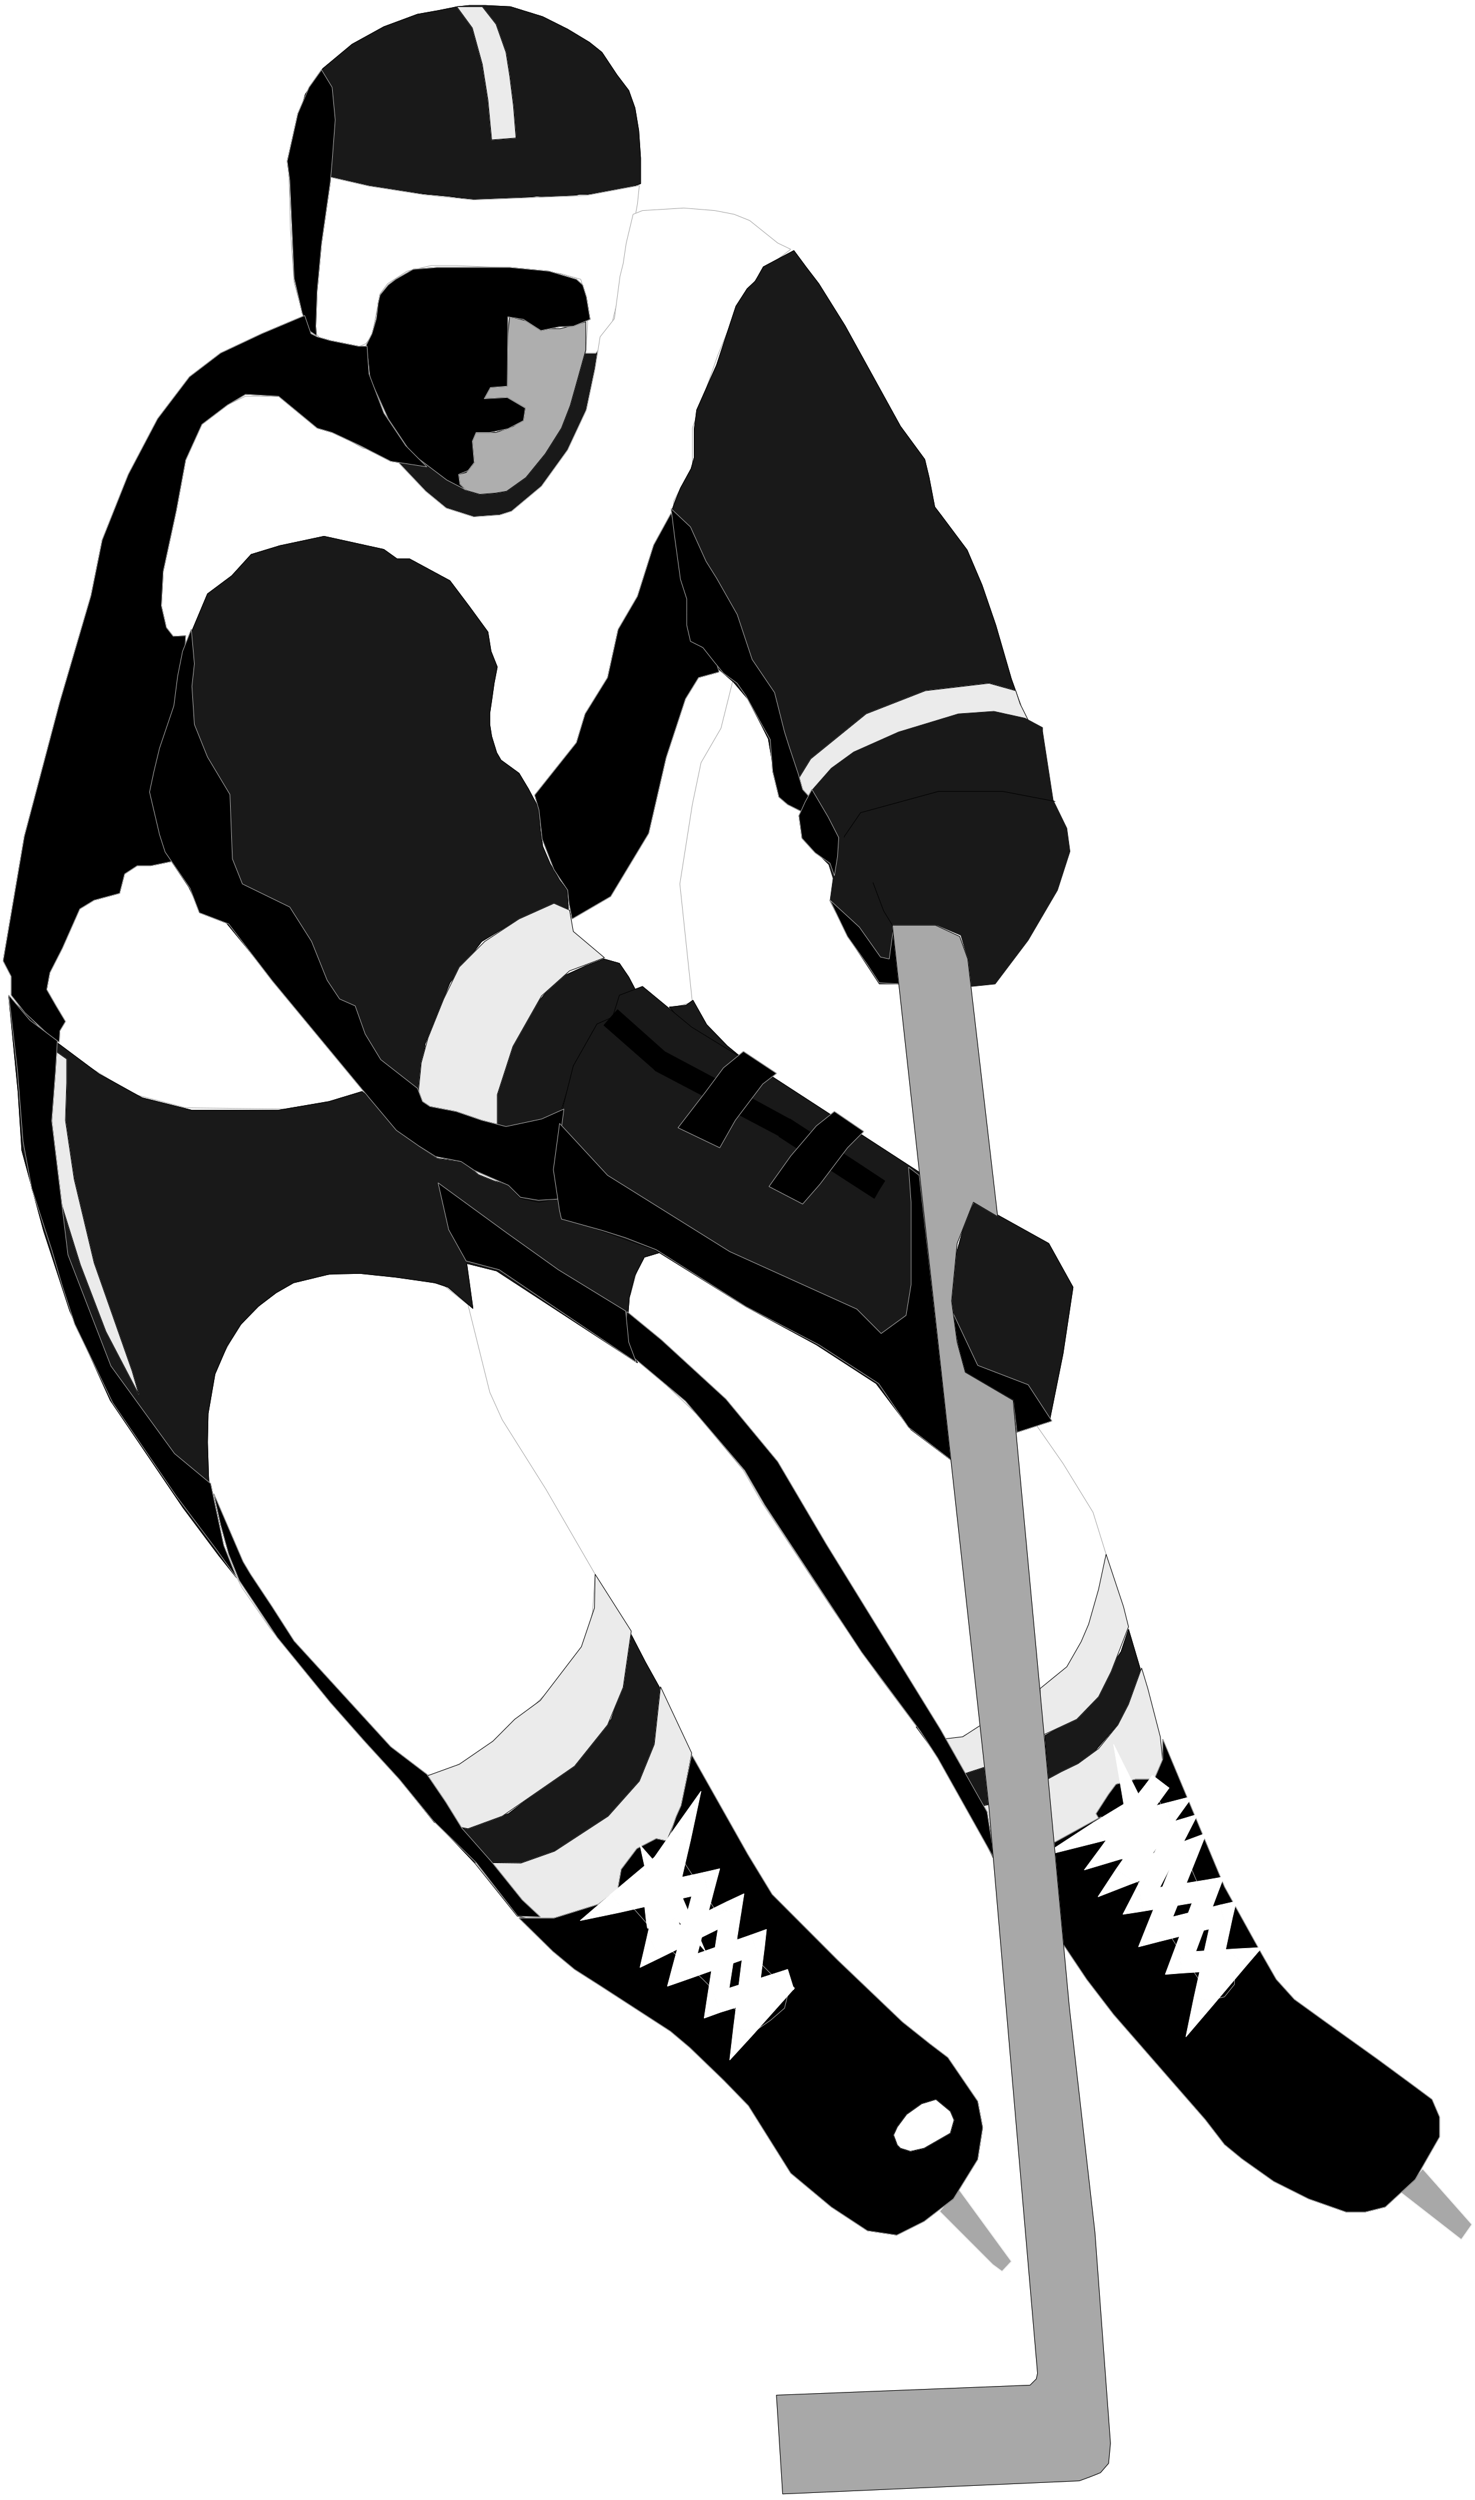
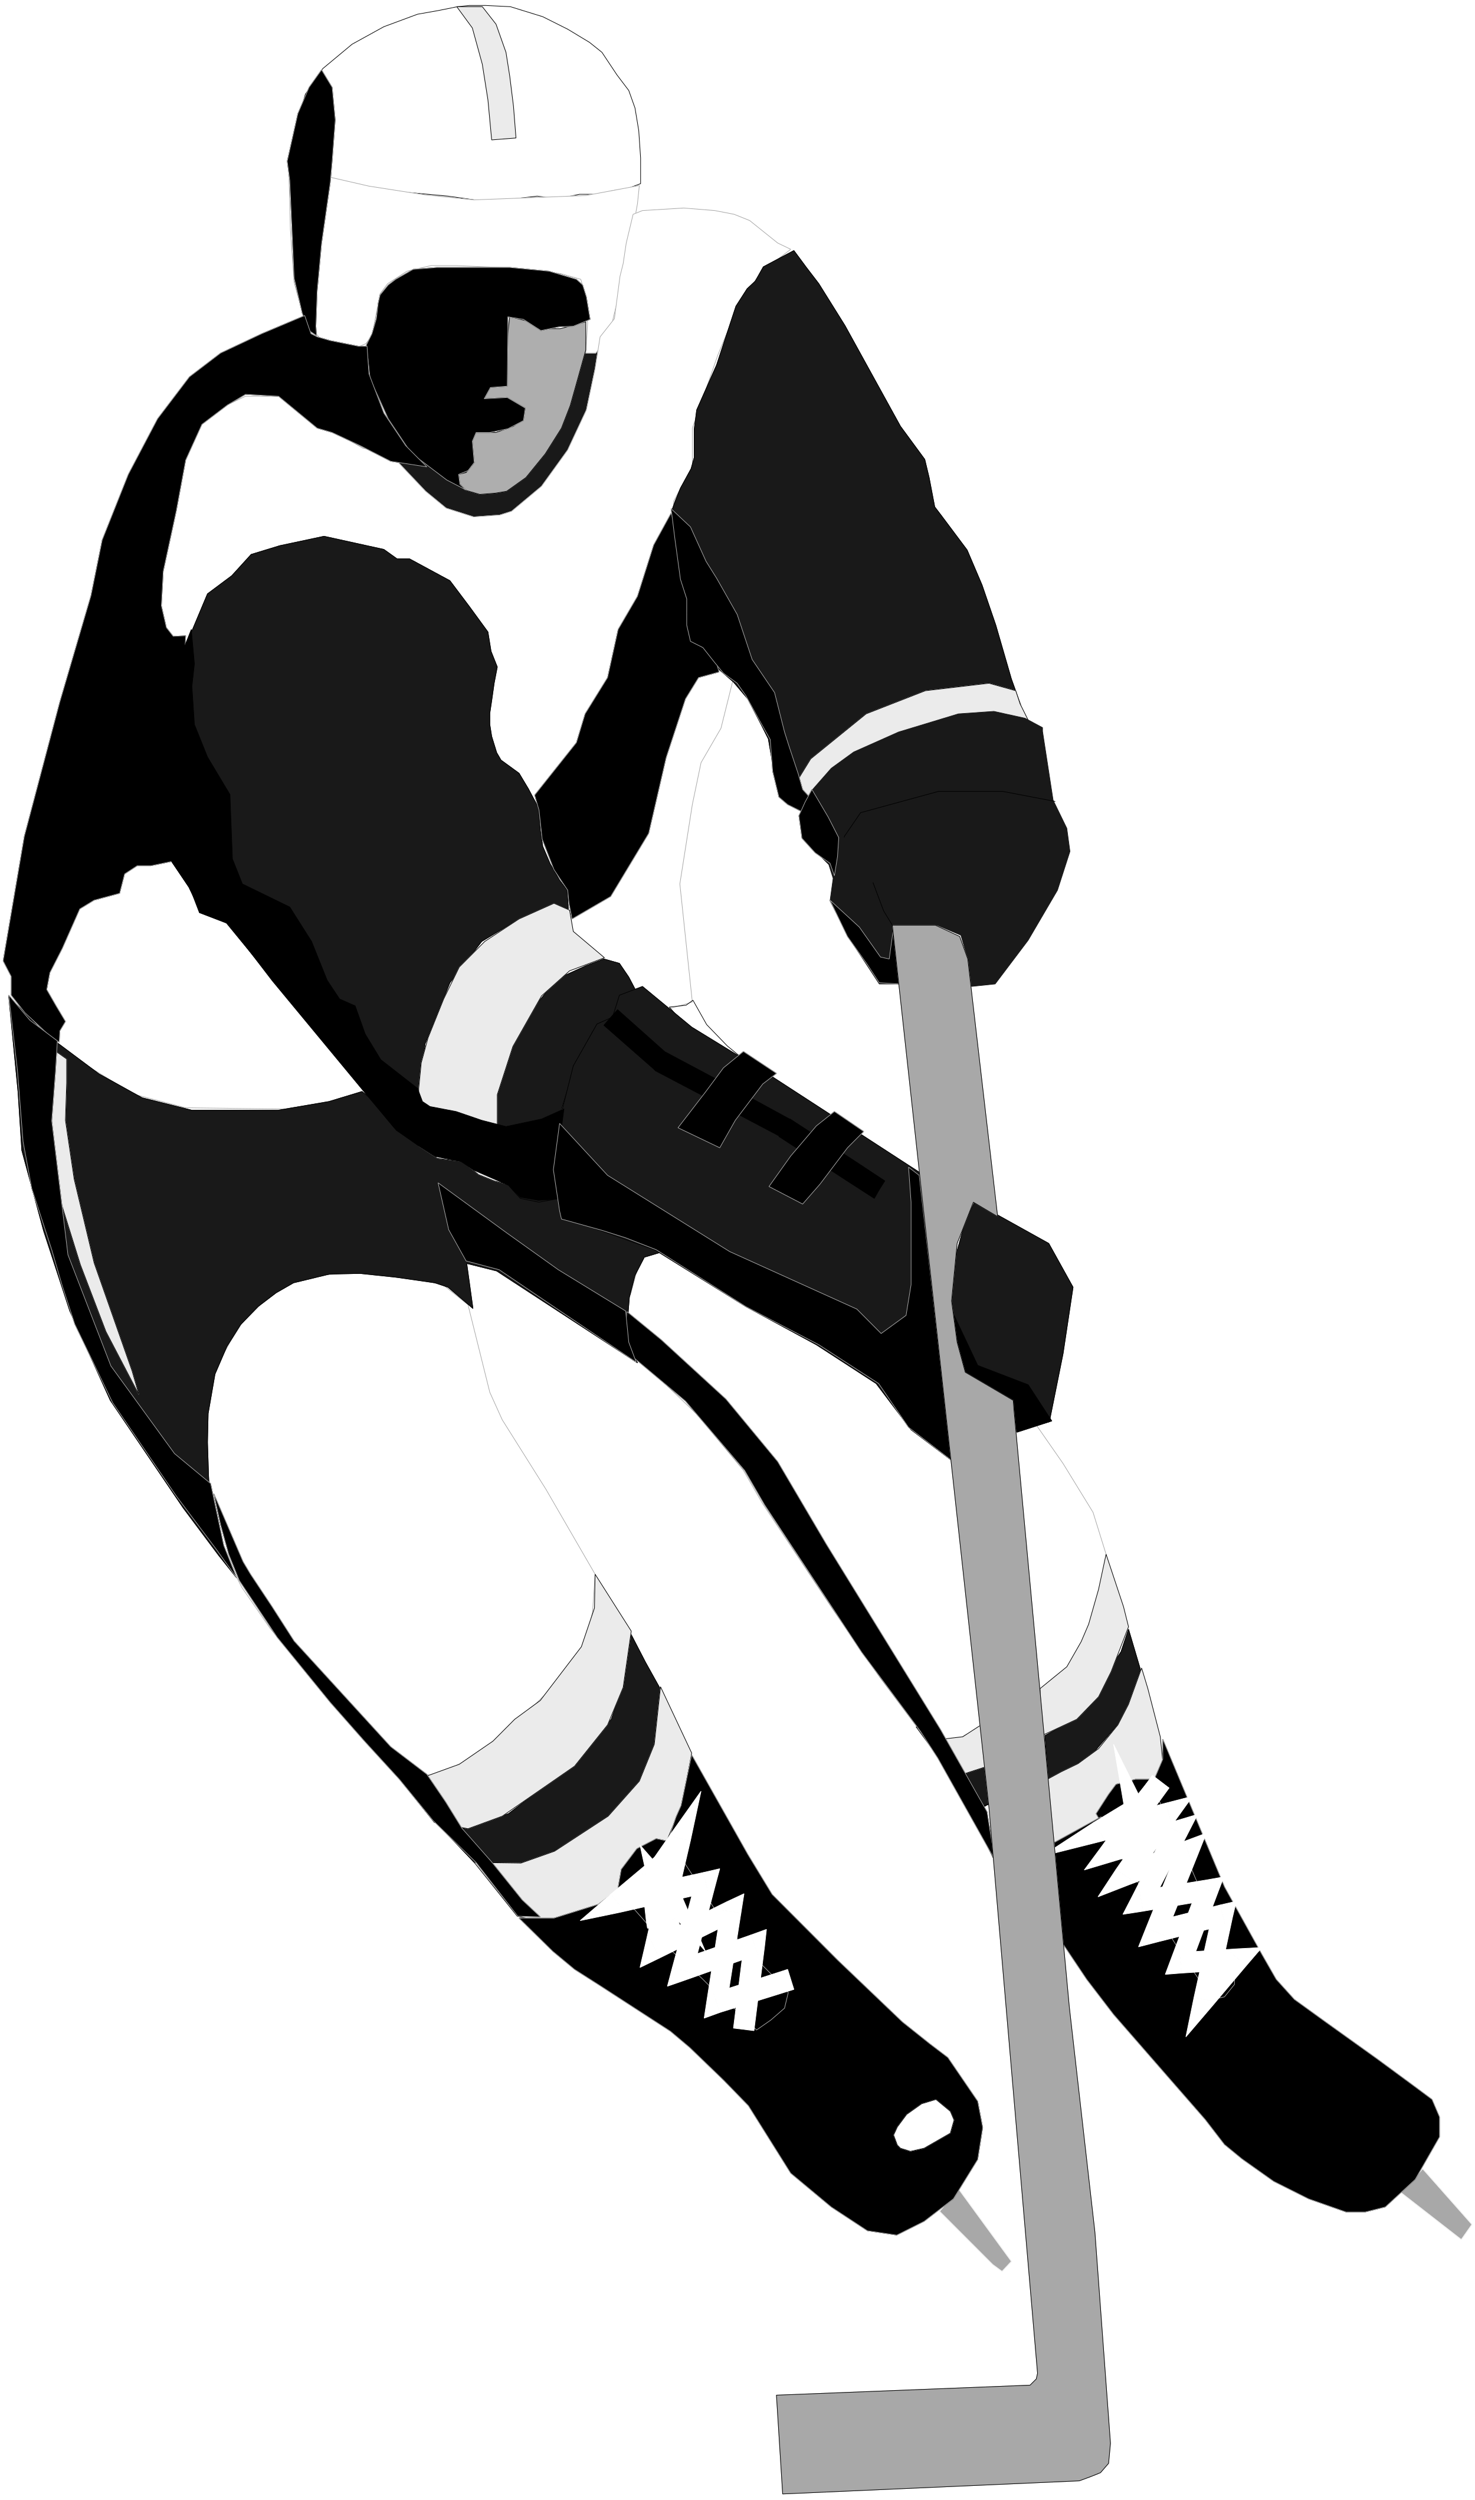
<svg xmlns="http://www.w3.org/2000/svg" width="2354.922" height="3989.578" viewBox="0 0 1766.191 2992.184">
  <rect x="0" y="0" width="1766.191" height="2992.184" fill="#808080" stroke="none" />
  <defs>
    <clipPath id="a">
      <path d="M0 0h1766.191v2993H0Zm0 0" />
    </clipPath>
    <clipPath id="b">
      <path d="M0 0h1766.191v2992H0Zm0 0" />
    </clipPath>
  </defs>
  <g clip-path="url(#a)">
    <path style="fill:#fff;fill-opacity:1;fill-rule:nonzero;stroke:none" d="M0 2992.184h1766.191V-.961H0Zm0 0" />
  </g>
  <g clip-path="url(#b)">
    <path style="fill:#fff;fill-opacity:1;fill-rule:evenodd;stroke:#fff;stroke-width:.14;stroke-linecap:square;stroke-linejoin:bevel;stroke-miterlimit:10;stroke-opacity:1" d="M0 .64h339v574.22H0Zm0 0" transform="matrix(5.21 0 0 -5.21 0 2994.79)" />
  </g>
  <path style="fill:#191919;fill-opacity:1;fill-rule:evenodd;stroke:#191919;stroke-width:.14;stroke-linecap:square;stroke-linejoin:bevel;stroke-miterlimit:10;stroke-opacity:1" d="m95.96 470.87 20.91-7.18 12.03 15.22 3.72 17.67 8.16-1.72-12.6-36.77-24.35-3.45-17.33 16.23zm0 0" transform="matrix(5.21 0 0 -5.21 0 2994.79)" />
  <path style="fill:none;stroke:#a8a8a8;stroke-width:.14;stroke-linecap:square;stroke-linejoin:bevel;stroke-miterlimit:10;stroke-opacity:1" d="m95.96 470.87 20.91-7.18 12.03 15.22 3.72 17.67 8.16-1.72-12.6-36.77-24.35-3.45-17.33 16.23zm0 0" transform="matrix(5.21 0 0 -5.21 0 2994.79)" />
-   <path style="fill:#191919;fill-opacity:1;fill-rule:evenodd;stroke:#191919;stroke-width:.14;stroke-linecap:square;stroke-linejoin:bevel;stroke-miterlimit:10;stroke-opacity:1" d="m66.6 537.23 1.72 9.48 1.86 6.46 4.01 5.89 6.73 5.6 7.3 4.02 7.74 2.87 4.87.86 4.29.87 2.72.28h3.73l5.73-.28 7.44-2.3 5.73-2.87 5.01-3.02 2.87-2.3 3.44-5.17 2.72-3.59 1.43-4.02.86-5.17.43-6.32v-5.89l-2.72-1-3.58-.58-3.73-.86h-4.01l-4.87-1.01-4.87.58-11.31-1.29-9.17 1.29-13.89 1.29-10.02 2.01-8.17 1.73-2.29 1.86zm0 0" transform="matrix(5.21 0 0 -5.21 0 2994.79)" />
  <path style="fill:none;stroke:#000;stroke-width:.14;stroke-linecap:square;stroke-linejoin:bevel;stroke-miterlimit:10;stroke-opacity:1" d="m66.6 537.23 1.72 9.48 1.86 6.46 4.01 5.89 6.73 5.6 7.3 4.02 7.74 2.87 4.87.86 4.29.87 2.72.28h3.73l5.73-.28 7.44-2.3 5.73-2.87 5.01-3.02 2.87-2.3 3.44-5.17 2.72-3.59 1.43-4.02.86-5.17.43-6.32v-5.89l-2.72-1-3.58-.58-3.73-.86h-4.01l-4.87-1.01-4.87.58-11.31-1.29-9.17 1.29-13.89 1.29-10.02 2.01-8.17 1.73-2.29 1.86zm0 0" transform="matrix(5.21 0 0 -5.21 0 2994.79)" />
  <path style="fill:#fff;fill-opacity:1;fill-rule:evenodd;stroke:#fff;stroke-width:.14;stroke-linecap:square;stroke-linejoin:bevel;stroke-miterlimit:10;stroke-opacity:1" d="m72.9 534.79 11.89-2.73 12.89-2.01 11.17-1.15 25.78 1 12.31 2.3-.43-4.17-2.15-11.92-4.44-18.67-3-3.73h-2.29l.43 6.89-.43 6.03-1.15 4.03-4.58 1.29-8.6 1.15-15.46.72h-5.73l-5.59-1.3-4.44-2.87-1.72-2.3-1.86-9.62-1.43-1.87-1.72-.72-4.58.44-4.01 1.29-1.72 2.01-1.58 2.01-1.43 3.88-1.43 5.17-.86 12.06-.29 11.06v4.02zm0 0" transform="matrix(5.21 0 0 -5.21 0 2994.79)" />
  <path style="fill:none;stroke:#a8a8a8;stroke-width:.14;stroke-linecap:square;stroke-linejoin:bevel;stroke-miterlimit:10;stroke-opacity:1" d="m72.9 534.79 11.89-2.73 12.89-2.01 11.17-1.15 25.78 1 12.31 2.3-.43-4.17-2.15-11.92-4.44-18.67-3-3.73h-2.29l.43 6.89-.43 6.03-1.15 4.03-4.58 1.29-8.6 1.15-15.46.72h-5.73l-5.59-1.3-4.44-2.87-1.72-2.3-1.86-9.62-1.43-1.87-1.72-.72-4.58.44-4.01 1.29-1.72 2.01-1.58 2.01-1.43 3.88-1.43 5.17-.86 12.06-.29 11.06v4.02zm0 0" transform="matrix(5.21 0 0 -5.21 0 2994.79)" />
  <path style="fill:#aeaeae;fill-opacity:1;fill-rule:evenodd;stroke:#aeaeae;stroke-width:.14;stroke-linecap:square;stroke-linejoin:bevel;stroke-miterlimit:10;stroke-opacity:1" d="M124.74 499.31h4.01l5.88 1.58v-6.46l-1.72-6.18-1.86-6.61-2.01-5.17-3.72-5.89-4.44-5.45-4.44-3.16-2.58-.43-3.58-.29-3.44 1-1.43 1.73v1.87l1.72.43 1.86 2.29-1.43 4.17 1.43 2.73H114l4.01 1.43 2.29 1.73v2.3l-1.43.86-3.15 1.43h-4.87l-.71 1.87 2.29 1.44 3.86 2.73.43 8.9.43 3.88 3.58-.86zm0 0" transform="matrix(5.21 0 0 -5.21 0 2994.79)" />
  <path style="fill:none;stroke:#000;stroke-width:.14;stroke-linecap:square;stroke-linejoin:bevel;stroke-miterlimit:10;stroke-opacity:1" d="M124.74 499.31h4.01l5.88 1.58v-6.46l-1.72-6.18-1.86-6.61-2.01-5.17-3.72-5.89-4.44-5.45-4.44-3.16-2.58-.43-3.58-.29-3.44 1-1.43 1.73v1.87l1.72.43 1.86 2.29-1.43 4.17 1.43 2.73H114l4.01 1.43 2.29 1.73v2.3l-1.43.86-3.15 1.43h-4.87l-.71 1.87 2.29 1.44 3.86 2.73.43 8.9.43 3.88 3.58-.86zm0 0" transform="matrix(5.21 0 0 -5.21 0 2994.79)" />
  <path style="fill:#000;fill-opacity:1;fill-rule:evenodd;stroke:#000;stroke-width:.14;stroke-linecap:square;stroke-linejoin:bevel;stroke-miterlimit:10;stroke-opacity:1" d="m126.18 512.52 6.3-1.86 1.43-1.3.86-2.73.86-5.17-3.87-1.58-3.29-.14-4.16-.86-4.01 2.58-3.58.58v-4.31l-.14-11.63-3.87-.29-1.43-2.59 5.3.29 4.15-2.44-.43-2.87-3.58-1.87-4.15-.86h-3.15l-.86-2.01.43-4.89-1.43-1.86-2.15-.86.29-2.3 1.43-1.3-4.44 2.3-8.17 6.18-5.29 7.9-4.16 9.19-.86 7.76 1.29 2.58 1 3.45.43 3.59.43 1.87 1.87 2.29 1.71 1.3 4.01 2.29 5.45.43h16.75zm0 0" transform="matrix(5.21 0 0 -5.21 0 2994.79)" />
  <path style="fill:none;stroke:#aeaeae;stroke-width:.14;stroke-linecap:square;stroke-linejoin:bevel;stroke-miterlimit:10;stroke-opacity:1" d="m126.18 512.52 6.3-1.86 1.43-1.3.86-2.73.86-5.17-3.87-1.58-3.29-.14-4.16-.86-4.01 2.58-3.58.58v-4.31l-.14-11.63-3.87-.29-1.43-2.59 5.3.29 4.15-2.44-.43-2.87-3.58-1.87-4.15-.86h-3.15l-.86-2.01.43-4.89-1.43-1.86-2.15-.86.29-2.3 1.43-1.3-4.44 2.3-8.17 6.18-5.29 7.9-4.16 9.19-.86 7.76 1.29 2.58 1 3.45.43 3.59.43 1.87 1.87 2.29 1.71 1.3 4.01 2.29 5.45.43h16.75zm0 0" transform="matrix(5.21 0 0 -5.21 0 2994.79)" />
  <path style="fill:#000;fill-opacity:1;fill-rule:evenodd;stroke:#000;stroke-width:.14;stroke-linecap:square;stroke-linejoin:bevel;stroke-miterlimit:10;stroke-opacity:1" d="m69.46 502.9-1.86 8.04-1 22.41-.58 4.45 2.44 10.92 2.58 6.03 2.86 4.02 2.44-4.02.71-7.47-.71-9.48-.43-4.88-2.01-14.08-1-10.91-.29-8.05.15-2.15-1.72 1.15zm0 0" transform="matrix(5.21 0 0 -5.21 0 2994.79)" />
  <path style="fill:none;stroke:#a8a8a8;stroke-width:.14;stroke-linecap:square;stroke-linejoin:bevel;stroke-miterlimit:10;stroke-opacity:1" d="m69.46 502.9-1.86 8.04-1 22.41-.58 4.45 2.44 10.92 2.58 6.03 2.86 4.02 2.44-4.02.71-7.47-.71-9.48-.43-4.88-2.01-14.08-1-10.91-.29-8.05.15-2.15-1.72 1.15zm0 0" transform="matrix(5.21 0 0 -5.21 0 2994.79)" />
  <path style="fill:#fff;fill-opacity:1;fill-rule:evenodd;stroke:#fff;stroke-width:.14;stroke-linecap:square;stroke-linejoin:bevel;stroke-miterlimit:10;stroke-opacity:1" d="m147.66 526.45 9.45.58 7.16-.58 4.44-.86 3.58-1.43 6.45-5.17 3-1.44-6.58-5.03-5.02-6.75-5.15-12.49-5.87-16.81v-8.76l-4.3-8.04.14-6.32.72-7.61 2.58-8.33.28-8.62 6.3-6.32 3.73-3.45-2.87-11.49-4.58-7.9-2-9.62-2.87-18.24 2.87-27.14-77.49-21.98-16.18-2.58-22.77.28-11.6 3.02-6.3 3.73-11.89 7.33-5.73 7.18 29.65 88.04v7.33l.71 7.32 2.29 12.35 4.3 19.11 1.86 1.58 5.3 4.02 5.16 2.44h8.16l10.89-7.33 7.87-4.59 5.88-.86 8.59-9.05 4.72-3.88 6.31-2.01 6.01.43 2.72.86 6.88 5.75 6.01 8.33 4.3 9.19 2 9.48 1.15 7.32 3.29 4.17 1.29 9.76.72 2.88.71 4.74 1.58 6.6zm0 0" transform="matrix(5.21 0 0 -5.21 0 2994.79)" />
  <path style="fill:none;stroke:#a8a8a8;stroke-width:.14;stroke-linecap:square;stroke-linejoin:bevel;stroke-miterlimit:10;stroke-opacity:1" d="m147.66 526.45 9.45.58 7.16-.58 4.44-.86 3.58-1.43 6.45-5.17 3-1.44-6.58-5.03-5.02-6.75-5.15-12.49-5.87-16.81v-8.76l-4.3-8.04.14-6.32.72-7.61 2.58-8.33.28-8.62 6.3-6.32 3.73-3.45-2.87-11.49-4.58-7.9-2-9.62-2.87-18.24 2.87-27.14-77.49-21.98-16.18-2.58-22.77.28-11.6 3.02-6.3 3.73-11.89 7.33-5.73 7.18 29.65 88.04v7.33l.71 7.32 2.29 12.35 4.3 19.11 1.86 1.58 5.3 4.02 5.16 2.44h8.16l10.89-7.33 7.87-4.59 5.88-.86 8.59-9.05 4.72-3.88 6.31-2.01 6.01.43 2.72.86 6.88 5.75 6.01 8.33 4.3 9.19 2 9.48 1.15 7.32 3.29 4.17 1.29 9.76.72 2.88.71 4.74 1.58 6.6zm0 0" transform="matrix(5.21 0 0 -5.21 0 2994.79)" />
  <path style="fill:#fff;fill-opacity:1;fill-rule:evenodd;stroke:#fff;stroke-width:.14;stroke-linecap:square;stroke-linejoin:bevel;stroke-miterlimit:10;stroke-opacity:1" d="m168.14 278.7 3.87-2.73 14.89-8.04 13.32-8.62 3.72-5.17 7.16-1.87 3.58-2.15 3.73-1.01 2.58-23.69 4.72-47.54-3.86-1.58-1.87-1.15-2.86-.58-3.58 1.3-3.01 2.58-8.31 11.06-11.02 15.94-7.74 11.64-8.3 12.49-4.3 7.47-10.45 12.64-9.89 9.48-4.58 3.59-1.58 3.3-1.14 7.47 1.72 4.02 1.43 5.32 1.43 3.73 2.29 1.01h1.01l4.72-2.16 5.44-3.01zm0 0" transform="matrix(5.21 0 0 -5.21 0 2994.79)" />
  <path style="fill:none;stroke:#a8a8a8;stroke-width:.14;stroke-linecap:square;stroke-linejoin:bevel;stroke-miterlimit:10;stroke-opacity:1" d="m168.14 278.7 3.87-2.73 14.89-8.04 13.32-8.62 3.72-5.17 7.16-1.87 3.58-2.15 3.73-1.01 2.58-23.69 4.72-47.54-3.86-1.58-1.87-1.15-2.86-.58-3.58 1.3-3.01 2.58-8.31 11.06-11.02 15.94-7.74 11.64-8.3 12.49-4.3 7.47-10.45 12.64-9.89 9.48-4.58 3.59-1.58 3.3-1.14 7.47 1.72 4.02 1.43 5.32 1.43 3.73 2.29 1.01h1.01l4.72-2.16 5.44-3.01zm0 0" transform="matrix(5.21 0 0 -5.21 0 2994.79)" />
  <path style="fill:#fff;fill-opacity:1;fill-rule:evenodd;stroke:#fff;stroke-width:.14;stroke-linecap:square;stroke-linejoin:bevel;stroke-miterlimit:10;stroke-opacity:1" d="m238.03 247.68 6.3-9.05 6.88-11.2 3-9.63-1.29-9.47-2.14-6.9-4.16-8.62-4.29-3.16-4.16-3.59-4.15 52.71-.57 7.9zm0 0" transform="matrix(5.21 0 0 -5.21 0 2994.79)" />
  <path style="fill:none;stroke:#a8a8a8;stroke-width:.14;stroke-linecap:square;stroke-linejoin:bevel;stroke-miterlimit:10;stroke-opacity:1" d="m238.03 247.68 6.3-9.05 6.88-11.2 3-9.63-1.29-9.47-2.14-6.9-4.16-8.62-4.29-3.16-4.16-3.59-4.15 52.71-.57 7.9zm0 0" transform="matrix(5.21 0 0 -5.21 0 2994.79)" />
  <path style="fill:#fff;fill-opacity:1;fill-rule:evenodd;stroke:#fff;stroke-width:.14;stroke-linecap:square;stroke-linejoin:bevel;stroke-miterlimit:10;stroke-opacity:1" d="m51.27 263.62 1.58 2.87 2.72 4.31 4.3 4.31 5.72 4.45 5.73 2.16 7.74.57h5.73l8.59-.57 8.59-2.16 5.59-4.45 5.01-20.11 2.86-6.32 10.03-15.94 11.31-19.53-.57-8.62-1.57-6.61-4.16-6.46-5.01-5.74-7.88-7.9-8.59-6.47-4.3-2.29-5.44-2.16-9.31 1.58-8.16 8.62-19.77 23.7-6.44 9.33-4.87 9.48-2.86 16.52-.86 10.91 1.43 8.62 1.43 5.03zm0 0" transform="matrix(5.21 0 0 -5.21 0 2994.79)" />
  <path style="fill:none;stroke:#a8a8a8;stroke-width:.14;stroke-linecap:square;stroke-linejoin:bevel;stroke-miterlimit:10;stroke-opacity:1" d="m51.27 263.62 1.58 2.87 2.72 4.31 4.3 4.31 5.72 4.45 5.73 2.16 7.74.57h5.73l8.59-.57 8.59-2.16 5.59-4.45 5.01-20.11 2.86-6.32 10.03-15.94 11.31-19.53-.57-8.62-1.57-6.61-4.16-6.46-5.01-5.74-7.88-7.9-8.59-6.47-4.3-2.29-5.44-2.16-9.31 1.58-8.16 8.62-19.77 23.7-6.44 9.33-4.87 9.48-2.86 16.52-.86 10.91 1.43 8.62 1.43 5.03zm0 0" transform="matrix(5.21 0 0 -5.21 0 2994.79)" />
-   <path style="fill:#191919;fill-opacity:1;fill-rule:evenodd;stroke:#191919;stroke-width:.14;stroke-linecap:square;stroke-linejoin:bevel;stroke-miterlimit:10;stroke-opacity:1" d="m157.68 339.17-3.86 4.31 3.86.43 1.58 1.15 3.15-5.6 4.73-4.89 9.59-7.9-6.16 4.17zm0 0" transform="matrix(5.21 0 0 -5.21 0 2994.79)" />
  <path style="fill:none;stroke:#000;stroke-width:.14;stroke-linecap:square;stroke-linejoin:bevel;stroke-miterlimit:10;stroke-opacity:1" d="m157.68 339.17-3.86 4.31 3.86.43 1.58 1.15 3.15-5.6 4.73-4.89 9.59-7.9-6.16 4.17zm0 0" transform="matrix(5.21 0 0 -5.21 0 2994.79)" />
  <path style="fill:#191919;fill-opacity:1;fill-rule:evenodd;stroke:#191919;stroke-width:.14;stroke-linecap:square;stroke-linejoin:bevel;stroke-miterlimit:10;stroke-opacity:1" d="m2.01 345.92 8.44-8.62 12.32-9.19 9.88-5.46 11.46-2.87h19.77l11.74 2.01 7.59 2.3 8.74-7.33 15.89-7.32 18.91-7.18 25.63-14.94-4.29-1.29-2.15-4.17-1.29-5.03-.29-3.59-.43-6.17 2.58-5.32-32.36 21.12-6.88 1.72 1.43-10.34-5.73 4.88-3 1.01-9.03 1.29-8.16.86-7.02-.14-8.3-2.01-4.01-2.3-4.16-3.16-4.01-4.16-3.15-5.03-2.72-6.32-1.57-9.05-.15-6.61.29-9.04 1.43-6.9 1.29-7.04 3.58-8.04-4.01 5.03-8.16 10.91-16.76 24.71-9.31 20.53-6.01 18.39-5.02 18.53-.86 13.35zm0 0" transform="matrix(5.21 0 0 -5.21 0 2994.79)" />
  <path style="fill:none;stroke:#000;stroke-width:.14;stroke-linecap:square;stroke-linejoin:bevel;stroke-miterlimit:10;stroke-opacity:1" d="m2.01 345.92 8.44-8.62 12.32-9.19 9.88-5.46 11.46-2.87h19.77l11.74 2.01 7.59 2.3 8.74-7.33 15.89-7.32 18.91-7.18 25.63-14.94-4.29-1.29-2.15-4.17-1.29-5.03-.29-3.59-.43-6.17 2.58-5.32-32.36 21.12-6.88 1.72 1.43-10.34-5.73 4.88-3 1.01-9.03 1.29-8.16.86-7.02-.14-8.3-2.01-4.01-2.3-4.16-3.16-4.01-4.16-3.15-5.03-2.72-6.32-1.57-9.05-.15-6.61.29-9.04 1.43-6.9 1.29-7.04 3.58-8.04-4.01 5.03-8.16 10.91-16.76 24.71-9.31 20.53-6.01 18.39-5.02 18.53-.86 13.35zm0 0" transform="matrix(5.21 0 0 -5.21 0 2994.79)" />
  <path style="fill:#191919;fill-opacity:1;fill-rule:evenodd;stroke:#191919;stroke-width:.14;stroke-linecap:square;stroke-linejoin:bevel;stroke-miterlimit:10;stroke-opacity:1" d="m160.12 480.64 4.58 10.34 4.44 13.5 2.58 4.02 1.86 1.73 1.86 3.3 7.02 3.73 2.87-3.88 2.86-3.73 6.01-9.62 12.75-23.13 5.59-7.61 1-4.16 1.29-6.75 1.43-1.87 6.02-8.04 3.43-8.05 3.15-9.19 3.58-12.35 2.01-5.6 1.86-5.75 2.44-6.32-53.57-12.06-6.01 2.58-1.15 5.03-1.43 8.33-1.58 3.16-3.15 6.03-3.29 3.88-3.3 2.87-2.86 3.74-3.87 3.3-.71 3.31-.15 3.44v2.01l-.86 3.02-1.14 6.61-1.29 5.31v5.74l.72 2.02 1.28 3.16 2.44 4.45.72 2.58v6.47zm0 0" transform="matrix(5.21 0 0 -5.21 0 2994.79)" />
  <path style="fill:none;stroke:#000;stroke-width:.14;stroke-linecap:square;stroke-linejoin:bevel;stroke-miterlimit:10;stroke-opacity:1" d="m160.12 480.64 4.58 10.34 4.44 13.5 2.58 4.02 1.86 1.73 1.86 3.3 7.02 3.73 2.87-3.88 2.86-3.73 6.01-9.62 12.75-23.13 5.59-7.61 1-4.16 1.29-6.75 1.43-1.87 6.02-8.04 3.43-8.05 3.15-9.19 3.58-12.35 2.01-5.6 1.86-5.75 2.44-6.32-53.57-12.06-6.01 2.58-1.15 5.03-1.43 8.33-1.58 3.16-3.15 6.03-3.29 3.88-3.3 2.87-2.86 3.74-3.87 3.3-.71 3.31-.15 3.44v2.01l-.86 3.02-1.14 6.61-1.29 5.31v5.74l.72 2.02 1.28 3.16 2.44 4.45.72 2.58v6.47zm0 0" transform="matrix(5.21 0 0 -5.21 0 2994.79)" />
  <path style="fill:#191919;fill-opacity:1;fill-rule:evenodd;stroke:#191919;stroke-width:.14;stroke-linecap:square;stroke-linejoin:bevel;stroke-miterlimit:10;stroke-opacity:1" d="m35.09 391.73 2.58 11.64 2.86 8.9 1.43 12.5 5.73 13.64 5.59 4.17 4.44 4.88 6.59 2.01 10.16 2.16 13.75-3.02 3.01-2.15h2.86l9.31-5.03 4.44-5.89 4.3-5.89.72-4.45 1.43-3.59-.72-3.74-.57-4.02-.43-2.87v-2.58l.43-2.73 1.15-3.74 1-1.72 4.15-3.02 2.15-3.59 2.29-4.31.43-5.17.57-3.73 1.72-4.02 2.15-3.74 1.72-2.3.29-4.3-3.3 1.29-3.58-1.58-4.44-2.01-8.59-5.17-7.31-9.48L97.68 335l-1.44-14.65.58-8.76-6.31 4.31-38.52 46.97-5.73 2.29-2.86 5.89-5.02 7.47-1.72 7.76zm0 0" transform="matrix(5.21 0 0 -5.21 0 2994.79)" />
  <path style="fill:none;stroke:#000;stroke-width:.14;stroke-linecap:square;stroke-linejoin:bevel;stroke-miterlimit:10;stroke-opacity:1" d="m35.09 391.73 2.58 11.64 2.86 8.9 1.43 12.5 5.73 13.64 5.59 4.17 4.44 4.88 6.59 2.01 10.16 2.16 13.75-3.02 3.01-2.15h2.86l9.31-5.03 4.44-5.89 4.3-5.89.72-4.45 1.43-3.59-.72-3.74-.57-4.02-.43-2.87v-2.58l.43-2.73 1.15-3.74 1-1.72 4.15-3.02 2.15-3.59 2.29-4.31.43-5.17.57-3.73 1.72-4.02 2.15-3.74 1.72-2.3.29-4.3-3.3 1.29-3.58-1.58-4.44-2.01-8.59-5.17-7.31-9.48L97.68 335l-1.44-14.65.58-8.76-6.31 4.31-38.52 46.97-5.73 2.29-2.86 5.89-5.02 7.47-1.72 7.76zm0 0" transform="matrix(5.21 0 0 -5.21 0 2994.79)" />
  <path style="fill:#191919;fill-opacity:1;fill-rule:evenodd;stroke:#191919;stroke-width:.14;stroke-linecap:square;stroke-linejoin:bevel;stroke-miterlimit:10;stroke-opacity:1" d="m114 319.06.43 4.6 3.15 10.48 5.16 9.34 5.3 6.46 6.59 3.02 4.15 1.58 3.58-1.01 2.15-3.16 1.43-2.73-5.16-6.46-4.58-3.3-4.15-7.9-3.15-10.49-.86-9.91v-6.17l.43-3.88-4.59-.86-4.29.86-1.58 1.72-.86 1.01-.57 1.15-2.15 7.18zm0 0" transform="matrix(5.21 0 0 -5.21 0 2994.79)" />
  <path style="fill:none;stroke:#000;stroke-width:.14;stroke-linecap:square;stroke-linejoin:bevel;stroke-miterlimit:10;stroke-opacity:1" d="m114 319.06.43 4.6 3.15 10.48 5.16 9.34 5.3 6.46 6.59 3.02 4.15 1.58 3.58-1.01 2.15-3.16 1.43-2.73-5.16-6.46-4.58-3.3-4.15-7.9-3.15-10.49-.86-9.91v-6.17l.43-3.88-4.59-.86-4.29.86-1.58 1.72-.86 1.01-.57 1.15-2.15 7.18zm0 0" transform="matrix(5.21 0 0 -5.21 0 2994.79)" />
  <path style="fill:#191919;fill-opacity:1;fill-rule:evenodd;stroke:#191919;stroke-width:.14;stroke-linecap:square;stroke-linejoin:bevel;stroke-miterlimit:10;stroke-opacity:1" d="m128.47 316.91 3.29 13.07 5.44 9.62 3.58 1.58 1.58 5.03 5.3 2.01 11.31-9.34 17.33-10.63 34.95-22.69v-1.29l6.16-44.67 5.01-.72-1.29 2.01-1.15 4.31-1.28 10.77.71 9.48 2.44 8.76 2.14 4.46 17.05-9.48 5.58-10.06-2.29-15.22-3.15-15.66-7.73-2.29-.58 6.89-9.88 5.6-5.58 2.44-.58-10.2 1.87-11.34-9.31 7.04-8.02 10.62-13.75 8.91-16.19 8.76-20.76 12.93-21.63 7.75-.57 3.31-.43 4.16zm0 0" transform="matrix(5.21 0 0 -5.21 0 2994.79)" />
  <path style="fill:none;stroke:#000;stroke-width:.14;stroke-linecap:square;stroke-linejoin:bevel;stroke-miterlimit:10;stroke-opacity:1" d="m128.47 316.91 3.29 13.07 5.44 9.62 3.58 1.58 1.58 5.03 5.3 2.01 11.31-9.34 17.33-10.63 34.95-22.69v-1.29l6.16-44.67 5.01-.72-1.29 2.01-1.15 4.31-1.28 10.77.71 9.48 2.44 8.76 2.14 4.46 17.05-9.48 5.58-10.06-2.29-15.22-3.15-15.66-7.73-2.29-.58 6.89-9.88 5.6-5.58 2.44-.58-10.2 1.87-11.34-9.31 7.04-8.02 10.62-13.75 8.91-16.19 8.76-20.76 12.93-21.63 7.75-.57 3.31-.43 4.16zm0 0" transform="matrix(5.21 0 0 -5.21 0 2994.79)" />
  <path style="fill:#191919;fill-opacity:1;fill-rule:evenodd;stroke:#191919;stroke-width:.14;stroke-linecap:square;stroke-linejoin:bevel;stroke-miterlimit:10;stroke-opacity:1" d="m151.81 186.78-1.43-12.64-3.58-10.05-6.3-5.89-9.31-6.32-6.45-3.73-3.58-1.3-7.01-.86-5.16 1.01-8.74 9.19 6.73-1.44 9.89 3.45 14.32 10.92 9.31 10.77 2.72 8.04.71 5.03.72 7.18 3.72-7.18zm0 0" transform="matrix(5.21 0 0 -5.21 0 2994.79)" />
  <path style="fill:none;stroke:#000;stroke-width:.14;stroke-linecap:square;stroke-linejoin:bevel;stroke-miterlimit:10;stroke-opacity:1" d="m151.81 186.78-1.43-12.64-3.58-10.05-6.3-5.89-9.31-6.32-6.45-3.73-3.58-1.3-7.01-.86-5.16 1.01-8.74 9.19 6.73-1.44 9.89 3.45 14.32 10.92 9.31 10.77 2.72 8.04.71 5.03.72 7.18 3.72-7.18zm0 0" transform="matrix(5.21 0 0 -5.21 0 2994.79)" />
  <path style="fill:#191919;fill-opacity:1;fill-rule:evenodd;stroke:#191919;stroke-width:.14;stroke-linecap:square;stroke-linejoin:bevel;stroke-miterlimit:10;stroke-opacity:1" d="m256.93 178.74-5.58-6.46-5.01-3.45-5.45-2.73-.71 10.05 6.01 3.31 3.58 2.73 2.72 2.87 2.87 6.89 2.29 3.45 1.72 5.17 2.72-9.19-2.15-7.47zm0 0" transform="matrix(5.21 0 0 -5.21 0 2994.79)" />
  <path style="fill:none;stroke:#000;stroke-width:.14;stroke-linecap:square;stroke-linejoin:bevel;stroke-miterlimit:10;stroke-opacity:1" d="m256.93 178.74-5.58-6.46-5.01-3.45-5.45-2.73-.71 10.05 6.01 3.31 3.58 2.73 2.72 2.87 2.87 6.89 2.29 3.45 1.72 5.17 2.72-9.19-2.15-7.47zm0 0" transform="matrix(5.21 0 0 -5.21 0 2994.79)" />
  <path style="fill:#191919;fill-opacity:1;fill-rule:evenodd;stroke:#191919;stroke-width:.14;stroke-linecap:square;stroke-linejoin:bevel;stroke-miterlimit:10;stroke-opacity:1" d="m221.85 160.35-4.59 8.05 3.87-.58 5.3 1.3 1-3.59.72-4.46-2.01-1.29-1.72-.14zm0 0" transform="matrix(5.21 0 0 -5.21 0 2994.79)" />
  <path style="fill:none;stroke:#000;stroke-width:.14;stroke-linecap:square;stroke-linejoin:bevel;stroke-miterlimit:10;stroke-opacity:1" d="m221.85 160.35-4.59 8.05 3.87-.58 5.3 1.3 1-3.59.72-4.46-2.01-1.29-1.72-.14zm0 0" transform="matrix(5.21 0 0 -5.21 0 2994.79)" />
  <path style="fill:#ebebeb;fill-opacity:1;fill-rule:evenodd;stroke:#ebebeb;stroke-width:.14;stroke-linecap:square;stroke-linejoin:bevel;stroke-miterlimit:10;stroke-opacity:1" d="m118.01 550.44.58-7.32-5.59-.44-.86 9.2-1.29 8.18-2.29 8.33-3.58 4.89h5.87l3.15-4.02 2.29-6.47.86-5.46zm0 0" transform="matrix(5.21 0 0 -5.21 0 2994.79)" />
  <path style="fill:none;stroke:#000;stroke-width:.14;stroke-linecap:square;stroke-linejoin:bevel;stroke-miterlimit:10;stroke-opacity:1" d="m118.01 550.44.58-7.32-5.59-.44-.86 9.2-1.29 8.18-2.29 8.33-3.58 4.89h5.87l3.15-4.02 2.29-6.47.86-5.46zm0 0" transform="matrix(5.21 0 0 -5.21 0 2994.79)" />
  <path style="fill:#a8a8a8;fill-opacity:1;fill-rule:evenodd;stroke:#a8a8a8;stroke-width:.14;stroke-linecap:square;stroke-linejoin:bevel;stroke-miterlimit:10;stroke-opacity:1" d="m324.53 73.75 2.44 2.87 11.31-12.78-2.43-3.45-14.04 10.92zm0 0" transform="matrix(5.21 0 0 -5.21 0 2994.79)" />
  <path style="fill:none;stroke:#fff;stroke-width:.14;stroke-linecap:square;stroke-linejoin:bevel;stroke-miterlimit:10;stroke-opacity:1" d="m324.53 73.75 2.44 2.87 11.31-12.78-2.43-3.45-14.04 10.92zm0 0" transform="matrix(5.21 0 0 -5.21 0 2994.79)" />
  <path style="fill:#a8a8a8;fill-opacity:1;fill-rule:evenodd;stroke:#a8a8a8;stroke-width:.14;stroke-linecap:square;stroke-linejoin:bevel;stroke-miterlimit:10;stroke-opacity:1" d="m232.44 55.36-12.17 16.67-4.3-5.18 12.18-12.2 2.15-1.58zm0 0" transform="matrix(5.21 0 0 -5.21 0 2994.79)" />
  <path style="fill:none;stroke:#fff;stroke-width:.14;stroke-linecap:square;stroke-linejoin:bevel;stroke-miterlimit:10;stroke-opacity:1" d="m232.44 55.36-12.17 16.67-4.3-5.18 12.18-12.2 2.15-1.58zm0 0" transform="matrix(5.21 0 0 -5.21 0 2994.79)" />
  <path style="fill:#ebebeb;fill-opacity:1;fill-rule:evenodd;stroke:#ebebeb;stroke-width:.14;stroke-linecap:square;stroke-linejoin:bevel;stroke-miterlimit:10;stroke-opacity:1" d="m15.32 326.1-.28-8.62 2-13.5 4.59-19.25 8.73-24.84 1.58-5.46-7.59 14.51-5.87 15.36-5.02 16.09-3.43 21.11.42 13.5 4.87-3.44zm0 0" transform="matrix(5.21 0 0 -5.21 0 2994.79)" />
  <path style="fill:none;stroke:#000;stroke-width:.14;stroke-linecap:square;stroke-linejoin:bevel;stroke-miterlimit:10;stroke-opacity:1" d="m15.32 326.1-.28-8.62 2-13.5 4.59-19.25 8.73-24.84 1.58-5.46-7.59 14.51-5.87 15.36-5.02 16.09-3.43 21.11.42 13.5 4.87-3.44zm0 0" transform="matrix(5.21 0 0 -5.21 0 2994.79)" />
  <path style="fill:#ebebeb;fill-opacity:1;fill-rule:evenodd;stroke:#ebebeb;stroke-width:.14;stroke-linecap:square;stroke-linejoin:bevel;stroke-miterlimit:10;stroke-opacity:1" d="m96.24 324.81.58 5.88 1.57 5.75 3.58 8.9 3.58 7.33 5.87 5.89 7.88 5.17 8.02 3.59 3.58-1.58.86-4.88 7.16-6.04-8.02-3.01-6.44-5.75-6.59-11.63-3.58-11.06v-12.5l2.15-8.04-2.87.72-3.58 1.44-3.58 3.01-5.87.72-4.3 2.87zm0 0" transform="matrix(5.21 0 0 -5.21 0 2994.79)" />
  <path style="fill:none;stroke:#000;stroke-width:.14;stroke-linecap:square;stroke-linejoin:bevel;stroke-miterlimit:10;stroke-opacity:1" d="m96.24 324.81.58 5.88 1.57 5.75 3.58 8.9 3.58 7.33 5.87 5.89 7.88 5.17 8.02 3.59 3.58-1.58.86-4.88 7.16-6.04-8.02-3.01-6.44-5.75-6.59-11.63-3.58-11.06v-12.5l2.15-8.04-2.87.72-3.58 1.44-3.58 3.01-5.87.72-4.3 2.87zm0 0" transform="matrix(5.21 0 0 -5.21 0 2994.79)" />
  <path style="fill:#ebebeb;fill-opacity:1;fill-rule:evenodd;stroke:#ebebeb;stroke-width:.14;stroke-linecap:square;stroke-linejoin:bevel;stroke-miterlimit:10;stroke-opacity:1" d="m227.29 417.87 6.16-1.72 1-3.02 2.86-5.74 1.72-5.89-55.42-12.78-3.44 2.01 3.15 4.88 3.01 4.89 12.74 10.34 13.61 5.31zm0 0" transform="matrix(5.21 0 0 -5.21 0 2994.79)" />
  <path style="fill:none;stroke:#000;stroke-width:.14;stroke-linecap:square;stroke-linejoin:bevel;stroke-miterlimit:10;stroke-opacity:1" d="m227.29 417.87 6.16-1.72 1-3.02 2.86-5.74 1.72-5.89-55.42-12.78-3.44 2.01 3.15 4.88 3.01 4.89 12.74 10.34 13.61 5.31zm0 0" transform="matrix(5.21 0 0 -5.21 0 2994.79)" />
  <path style="fill:#ebebeb;fill-opacity:1;fill-rule:evenodd;stroke:#ebebeb;stroke-width:.14;stroke-linecap:square;stroke-linejoin:bevel;stroke-miterlimit:10;stroke-opacity:1" d="m250.2 201.72 2.29 8.04 1.72 8.04 4.01-12.06 1.15-4.6-4.01-10.34-2.87-5.74-5.01-5.17-8.02-3.74-.43 10.78 6.16 5.02 3.29 5.75zm0 0" transform="matrix(5.21 0 0 -5.21 0 2994.79)" />
  <path style="fill:none;stroke:#000;stroke-width:.14;stroke-linecap:square;stroke-linejoin:bevel;stroke-miterlimit:10;stroke-opacity:1" d="m250.2 201.72 2.29 8.04 1.72 8.04 4.01-12.06 1.15-4.6-4.01-10.34-2.87-5.74-5.01-5.17-8.02-3.74-.43 10.78 6.16 5.02 3.29 5.75zm0 0" transform="matrix(5.21 0 0 -5.21 0 2994.79)" />
  <path style="fill:#ebebeb;fill-opacity:1;fill-rule:evenodd;stroke:#ebebeb;stroke-width:.14;stroke-linecap:square;stroke-linejoin:bevel;stroke-miterlimit:10;stroke-opacity:1" d="m263.81 186.93 2.86-11.06.58-5.75-1.72-4.02-8.45-5.75-7.31-5.17-7.87-4.02-1.72 14.65 3.72 2.01 3.87 1.87 4.72 3.45 4.44 5.46 2.44 4.73 3.01 8.33zm0 0" transform="matrix(5.21 0 0 -5.21 0 2994.79)" />
  <path style="fill:none;stroke:#000;stroke-width:.14;stroke-linecap:square;stroke-linejoin:bevel;stroke-miterlimit:10;stroke-opacity:1" d="m263.81 186.93 2.86-11.06.58-5.75-1.72-4.02-8.45-5.75-7.31-5.17-7.87-4.02-1.72 14.65 3.72 2.01 3.87 1.87 4.72 3.45 4.44 5.46 2.44 4.73 3.01 8.33zm0 0" transform="matrix(5.21 0 0 -5.21 0 2994.79)" />
  <path style="fill:#ebebeb;fill-opacity:1;fill-rule:evenodd;stroke:#ebebeb;stroke-width:.14;stroke-linecap:square;stroke-linejoin:bevel;stroke-miterlimit:10;stroke-opacity:1" d="m227 169.12-4.01-1.3-1.72-.57h-2.72l-8.02 10.91 5.73-2.87 5.01.58 4.44 2.87zm0 0" transform="matrix(5.21 0 0 -5.21 0 2994.79)" />
  <path style="fill:none;stroke:#000;stroke-width:.14;stroke-linecap:square;stroke-linejoin:bevel;stroke-miterlimit:10;stroke-opacity:1" d="m227 169.12-4.01-1.3-1.72-.57h-2.72l-8.02 10.91 5.73-2.87 5.01.58 4.44 2.87zm0 0" transform="matrix(5.21 0 0 -5.21 0 2994.79)" />
-   <path style="fill:#ebebeb;fill-opacity:1;fill-rule:evenodd;stroke:#ebebeb;stroke-width:.14;stroke-linecap:square;stroke-linejoin:bevel;stroke-miterlimit:10;stroke-opacity:1" d="m228.72 147.14-6.3 12.64h2.29l2.86.57zm0 0" transform="matrix(5.21 0 0 -5.21 0 2994.79)" />
  <path style="fill:none;stroke:#000;stroke-width:.14;stroke-linecap:square;stroke-linejoin:bevel;stroke-miterlimit:10;stroke-opacity:1" d="m228.72 147.14-6.3 12.64h2.29l2.86.57zm0 0" transform="matrix(5.21 0 0 -5.21 0 2994.79)" />
  <path style="fill:#ebebeb;fill-opacity:1;fill-rule:evenodd;stroke:#ebebeb;stroke-width:.14;stroke-linecap:square;stroke-linejoin:bevel;stroke-miterlimit:10;stroke-opacity:1" d="m158.97 172.13-2.15-11.63-4.29-10.2-8.6-8.62-7.01-5.17-12.61-3.16-5.44 1.3-9.88 12.35 10.74-.15 7.73 2.73 12.32 8.05 7.16 8.04 3.44 8.47 1.43 13.22zm0 0" transform="matrix(5.21 0 0 -5.21 0 2994.79)" />
  <path style="fill:none;stroke:#000;stroke-width:.14;stroke-linecap:square;stroke-linejoin:bevel;stroke-miterlimit:10;stroke-opacity:1" d="m158.97 172.13-2.15-11.63-4.29-10.2-8.6-8.62-7.01-5.17-12.61-3.16-5.44 1.3-9.88 12.35 10.74-.15 7.73 2.73 12.32 8.05 7.16 8.04 3.44 8.47 1.43 13.22zm0 0" transform="matrix(5.21 0 0 -5.21 0 2994.79)" />
  <path style="fill:#ebebeb;fill-opacity:1;fill-rule:evenodd;stroke:#ebebeb;stroke-width:.14;stroke-linecap:square;stroke-linejoin:bevel;stroke-miterlimit:10;stroke-opacity:1" d="m143.22 187.21-3.58-8.61-7.59-9.48-16.62-11.49-7.87-2.88-7.74 1.44-9.88 12.35 8.45-1.58 7.16 2.59 7.74 5.31 5.01 5.03 5.87 4.31 9.45 12.35 3.01 8.9.14 7.76 8.31-13.07zm0 0" transform="matrix(5.21 0 0 -5.21 0 2994.79)" />
  <path style="fill:none;stroke:#000;stroke-width:.14;stroke-linecap:square;stroke-linejoin:bevel;stroke-miterlimit:10;stroke-opacity:1" d="m143.22 187.21-3.58-8.61-7.59-9.48-16.62-11.49-7.87-2.88-7.74 1.44-9.88 12.35 8.45-1.58 7.16 2.59 7.74 5.31 5.01 5.03 5.87 4.31 9.45 12.35 3.01 8.9.14 7.76 8.31-13.07zm0 0" transform="matrix(5.21 0 0 -5.21 0 2994.79)" />
  <path style="fill:#000;fill-opacity:1;fill-rule:evenodd;stroke:#000;stroke-width:.14;stroke-linecap:square;stroke-linejoin:bevel;stroke-miterlimit:10;stroke-opacity:1" d="m152.96 333.14.43-.44-11.46 10.2-3.15-3.59 11.46-10.05.43-.43-.43.43.28-.29.15-.14zm0 0" transform="matrix(5.21 0 0 -5.21 0 2994.79)" />
  <path style="fill:#000;fill-opacity:1;fill-rule:evenodd;stroke:#000;stroke-width:.14;stroke-linecap:square;stroke-linejoin:bevel;stroke-miterlimit:10;stroke-opacity:1" d="m165.13 326.67-12.17 6.47-2.29-4.31 12.31-6.47zm16.47-8.9h-.14l-16.33 8.9-2.15-4.31 16.33-8.61h-.29zm0 0" transform="matrix(5.21 0 0 -5.21 0 2994.79)" />
  <path style="fill:#000;fill-opacity:1;fill-rule:evenodd;stroke:#000;stroke-width:.14;stroke-linecap:square;stroke-linejoin:bevel;stroke-miterlimit:10;stroke-opacity:1" d="m197.07 307.71-15.47 10.06-2.58-4.02 15.47-10.06zm0 0" transform="matrix(5.21 0 0 -5.21 0 2994.79)" />
  <path style="fill:#000;fill-opacity:1;fill-rule:evenodd;stroke:#000;stroke-width:.14;stroke-linecap:square;stroke-linejoin:bevel;stroke-miterlimit:10;stroke-opacity:1" d="m202.08 301.54 1.29 2.01-6.3 4.16-2.58-4.02 6.45-4.16zm0 0" transform="matrix(5.21 0 0 -5.21 0 2994.79)" />
  <path style="fill:#191919;fill-opacity:1;fill-rule:evenodd;stroke:#191919;stroke-width:.14;stroke-linecap:square;stroke-linejoin:bevel;stroke-miterlimit:10;stroke-opacity:1" d="m186.76 393.46 4.29 4.88 5.16 3.74 10.31 4.59 13.75 4.17 8.16.57 7.16-1.58 4.02-2.15v-.86l2.43-15.8 3.15-6.47.72-5.31-2.87-8.91-6.73-11.49-7.59-10.05-5.44-.57-1 6.89-1.44 4.88-5.44 2.3h-10.31l1.43-13.5h-4.44l-6.59 10.05-4.72 9.05.71 5.17-1 3.16-5.87 5.89-.72 4.74 1.44 3.16zm0 0" transform="matrix(5.21 0 0 -5.21 0 2994.79)" />
  <path style="fill:#000;fill-opacity:1;fill-rule:evenodd;stroke:#000;stroke-width:.14;stroke-linecap:square;stroke-linejoin:bevel;stroke-miterlimit:10;stroke-opacity:1" d="m142.07 430.23 4.44 7.61 3.73 11.78 4.01 7.32 11.02-36.48-4.72-1.29-3.01-4.89-4.44-13.5-4.01-17.38-8.74-14.5-8.88-5.17-.71 3.73-.29 2.87-3.15 4.74-2.72 7.04-.72 6.61-1 3.45 9.6 12.06 2 6.61 5.16 8.33zm0 0" transform="matrix(5.21 0 0 -5.21 0 2994.79)" />
  <path style="fill:none;stroke:#a8a8a8;stroke-width:.14;stroke-linecap:square;stroke-linejoin:bevel;stroke-miterlimit:10;stroke-opacity:1" d="m142.07 430.23 4.44 7.61 3.73 11.78 4.01 7.32 11.02-36.48-4.72-1.29-3.01-4.89-4.44-13.5-4.01-17.38-8.74-14.5-8.88-5.17-.71 3.73-.29 2.87-3.15 4.74-2.72 7.04-.72 6.61-1 3.45 9.6 12.06 2 6.61 5.16 8.33zm0 0" transform="matrix(5.21 0 0 -5.21 0 2994.79)" />
  <path style="fill:#000;fill-opacity:1;fill-rule:evenodd;stroke:#000;stroke-width:.14;stroke-linecap:square;stroke-linejoin:bevel;stroke-miterlimit:10;stroke-opacity:1" d="m157.83 437.26-1.44 4.46-1.28 9.33-.86 6.9 4.44-4.17 3.58-7.9 2.43-3.88 4.73-8.33 3.44-10.34 5.15-7.61 2.29-9.05 1-3.16 2.15-6.46 1.01-3.59 1.57-1.73-1.57-3.44-3.44 1.72-2.01 1.72-1.43 5.89-.57 7.33-2.58 4.59-3.01 5.46-2 2.87-3.15 2.3-2.01 2.44-2.72 3.45-2.86 1.44-.86 3.73zm0 0" transform="matrix(5.21 0 0 -5.21 0 2994.79)" />
  <path style="fill:none;stroke:#a8a8a8;stroke-width:.14;stroke-linecap:square;stroke-linejoin:bevel;stroke-miterlimit:10;stroke-opacity:1" d="m157.83 437.26-1.44 4.46-1.28 9.33-.86 6.9 4.44-4.17 3.58-7.9 2.43-3.88 4.73-8.33 3.44-10.34 5.15-7.61 2.29-9.05 1-3.16 2.15-6.46 1.01-3.59 1.57-1.73-1.57-3.44-3.44 1.72-2.01 1.72-1.43 5.89-.57 7.33-2.58 4.59-3.01 5.46-2 2.87-3.15 2.3-2.01 2.44-2.72 3.45-2.86 1.44-.86 3.73zm0 0" transform="matrix(5.21 0 0 -5.21 0 2994.79)" />
  <path style="fill:#000;fill-opacity:1;fill-rule:evenodd;stroke:#000;stroke-width:.14;stroke-linecap:square;stroke-linejoin:bevel;stroke-miterlimit:10;stroke-opacity:1" d="m192.49 378.09.28 4.31-2.43 4.74-3.73 6.32-1.57-2.87-1.43-3.16.71-5.17 3.01-3.31 3.44-2.44 1-2.87zm0 0" transform="matrix(5.21 0 0 -5.21 0 2994.79)" />
  <path style="fill:none;stroke:#a8a8a8;stroke-width:.14;stroke-linecap:square;stroke-linejoin:bevel;stroke-miterlimit:10;stroke-opacity:1" d="m192.49 378.09.28 4.31-2.43 4.74-3.73 6.32-1.57-2.87-1.43-3.16.71-5.17 3.01-3.31 3.44-2.44 1-2.87zm0 0" transform="matrix(5.21 0 0 -5.21 0 2994.79)" />
  <path style="fill:#000;fill-opacity:1;fill-rule:evenodd;stroke:#000;stroke-width:.14;stroke-linecap:square;stroke-linejoin:bevel;stroke-miterlimit:10;stroke-opacity:1" d="m199.36 353.24-4.58 6.47-4.01 8.33 6.73-6.18 4.87-6.89 2-.43 1.01 7.32 1.43-13.07-4.73.29zm0 0" transform="matrix(5.21 0 0 -5.21 0 2994.79)" />
  <path style="fill:none;stroke:#a8a8a8;stroke-width:.14;stroke-linecap:square;stroke-linejoin:bevel;stroke-miterlimit:10;stroke-opacity:1" d="m199.36 353.24-4.58 6.47-4.01 8.33 6.73-6.18 4.87-6.89 2-.43 1.01 7.32 1.43-13.07-4.73.29zm0 0" transform="matrix(5.21 0 0 -5.21 0 2994.79)" />
  <path style="fill:#000;fill-opacity:1;fill-rule:evenodd;stroke:#000;stroke-width:.14;stroke-linecap:square;stroke-linejoin:bevel;stroke-miterlimit:10;stroke-opacity:1" d="m84.36 495.29.43-6.32 3.43-9.05 5.02-7.47 4.86-4.88-8.3 1.29-7.02 3.59-6.44 3.02-3.44 1-8.88 7.33-7.59.43-4.16-2.44-5.87-4.45-3.72-8.19-2.15-11.64-3.01-13.93-.43-7.9 1.15-5.02 1.57-2.01 2.87.14-1-16.95-5.45-22.12 2.01-7.32 4.01-4.88-7.59-1.58h-3.15l-2.87-1.87-1.14-4.45-5.87-1.58-3.3-2.01-4.01-9.05-2.86-5.6-.72-3.88 2.15-3.74 2.15-3.59-1.29-2.15-.14-2.59-2.15 1.44-5.73 5.31-3.15 4.03v4.3L.72 354.1l4.87 28.59 8.16 30.88 7.16 24.41 2.58 12.78 6.01 15.09 6.73 12.78 7.31 9.62 7.16 5.46 9.45 4.45 9.88 4.17 1.44-4.17 1.43-.72 3.01-.86 6.44-1.29zm0 0" transform="matrix(5.21 0 0 -5.21 0 2994.79)" />
  <path style="fill:none;stroke:#a8a8a8;stroke-width:.14;stroke-linecap:square;stroke-linejoin:bevel;stroke-miterlimit:10;stroke-opacity:1" d="m84.36 495.29.43-6.32 3.43-9.05 5.02-7.47 4.86-4.88-8.3 1.29-7.02 3.59-6.44 3.02-3.44 1-8.88 7.33-7.59.43-4.16-2.44-5.87-4.45-3.72-8.19-2.15-11.64-3.01-13.93-.43-7.9 1.15-5.02 1.57-2.01 2.87.14-1-16.95-5.45-22.12 2.01-7.32 4.01-4.88-7.59-1.58h-3.15l-2.87-1.87-1.14-4.45-5.87-1.58-3.3-2.01-4.01-9.05-2.86-5.6-.72-3.88 2.15-3.74 2.15-3.59-1.29-2.15-.14-2.59-2.15 1.44-5.73 5.31-3.15 4.03v4.3L.72 354.1l4.87 28.59 8.16 30.88 7.16 24.41 2.58 12.78 6.01 15.09 6.73 12.78 7.31 9.62 7.16 5.46 9.45 4.45 9.88 4.17 1.44-4.17 1.43-.72 3.01-.86 6.44-1.29zm0 0" transform="matrix(5.21 0 0 -5.21 0 2994.79)" />
  <path style="fill:#000;fill-opacity:1;fill-rule:evenodd;stroke:#000;stroke-width:.14;stroke-linecap:square;stroke-linejoin:bevel;stroke-miterlimit:10;stroke-opacity:1" d="m66.6 366.46 5.01-7.9 3.58-8.91 2.86-4.31 3.58-1.58 2.3-6.46 3.58-5.89 8.45-6.6 1.14-3.02 1.72-1.15 6.02-1.15 5.87-2.01 5.58-1.44 8.17 1.73 5.15 2.3-1.43-10.92-.29-5.6.29-4.17-4.44-.28-4.15.71-2.72 2.73-7.88 3.45-3.01 2.01-5.87 1.15-3.87 2.44-5.15 3.59-6.02 7.18-22.48 27.15-10.03 13.07-6.73 2.58-2.15 5.61-5.73 8.33-1.29 4.02-2.29 9.76 1.01 4.74 1.28 5.32 2.87 8.47.43 1.29.86 6.75 1.14 5.75 2.01 5.03.71-7.9-.57-5.17.57-8.76 3.01-7.47 5.16-8.62.57-14.79 2.29-5.75zm0 0" transform="matrix(5.21 0 0 -5.21 0 2994.79)" />
-   <path style="fill:none;stroke:#a8a8a8;stroke-width:.14;stroke-linecap:square;stroke-linejoin:bevel;stroke-miterlimit:10;stroke-opacity:1" d="m66.6 366.46 5.01-7.9 3.58-8.91 2.86-4.31 3.58-1.58 2.3-6.46 3.58-5.89 8.45-6.6 1.14-3.02 1.72-1.15 6.02-1.15 5.87-2.01 5.58-1.44 8.17 1.73 5.15 2.3-1.43-10.92-.29-5.6.29-4.17-4.44-.28-4.15.71-2.72 2.73-7.88 3.45-3.01 2.01-5.87 1.15-3.87 2.44-5.15 3.59-6.02 7.18-22.48 27.15-10.03 13.07-6.73 2.58-2.15 5.61-5.73 8.33-1.29 4.02-2.29 9.76 1.01 4.74 1.28 5.32 2.87 8.47.43 1.29.86 6.75 1.14 5.75 2.01 5.03.71-7.9-.57-5.17.57-8.76 3.01-7.47 5.16-8.62.57-14.79 2.29-5.75zm0 0" transform="matrix(5.21 0 0 -5.21 0 2994.79)" />
  <path style="fill:#000;fill-opacity:1;fill-rule:evenodd;stroke:#000;stroke-width:.14;stroke-linecap:square;stroke-linejoin:bevel;stroke-miterlimit:10;stroke-opacity:1" d="m128.61 316.76-1.43-10.63 1.43-9.48.43-1.86 9.31-2.59 5.44-1.72 7.02-2.73 20.62-13.07 16.76-8.76 13.75-8.91 6.87-10.05 9.89-7.61-7.45 65.49-2.44 1.87.58-8.04v-18.96l-1.15-7.04-5.73-4.17-5.58 5.61-29.22 13.21-28.07 17.52zm0 0" transform="matrix(5.21 0 0 -5.21 0 2994.79)" />
  <path style="fill:none;stroke:#a8a8a8;stroke-width:.14;stroke-linecap:square;stroke-linejoin:bevel;stroke-miterlimit:10;stroke-opacity:1" d="m128.61 316.76-1.43-10.63 1.43-9.48.43-1.86 9.31-2.59 5.44-1.72 7.02-2.73 20.62-13.07 16.76-8.76 13.75-8.91 6.87-10.05 9.89-7.61-7.45 65.49-2.44 1.87.58-8.04v-18.96l-1.15-7.04-5.73-4.17-5.58 5.61-29.22 13.21-28.07 17.52zm0 0" transform="matrix(5.21 0 0 -5.21 0 2994.79)" />
  <path style="fill:#000;fill-opacity:1;fill-rule:evenodd;stroke:#000;stroke-width:.14;stroke-linecap:square;stroke-linejoin:bevel;stroke-miterlimit:10;stroke-opacity:1" d="m236.31 256.73 5.44-8.33-8.02-2.59-.86 7.33-11.45 6.46-3.01 14.94 6.3-13.36zm0 0" transform="matrix(5.21 0 0 -5.21 0 2994.79)" />
-   <path style="fill:none;stroke:#a8a8a8;stroke-width:.14;stroke-linecap:square;stroke-linejoin:bevel;stroke-miterlimit:10;stroke-opacity:1" d="m236.31 256.73 5.44-8.33-8.02-2.59-.86 7.33-11.45 6.46-3.01 14.94 6.3-13.36zm0 0" transform="matrix(5.21 0 0 -5.21 0 2994.79)" />
  <path style="fill:#000;fill-opacity:1;fill-rule:evenodd;stroke:#000;stroke-width:.14;stroke-linecap:square;stroke-linejoin:bevel;stroke-miterlimit:10;stroke-opacity:1" d="m155.82 315.76 6.3 8.18 4.16 5.6 4.58 3.74 7.59-5.03-3.15-2.44-6.3-8.33-3.58-6.32zm0 0" transform="matrix(5.21 0 0 -5.21 0 2994.79)" />
  <path style="fill:none;stroke:#a8a8a8;stroke-width:.14;stroke-linecap:square;stroke-linejoin:bevel;stroke-miterlimit:10;stroke-opacity:1" d="m155.82 315.76 6.3 8.18 4.16 5.6 4.58 3.74 7.59-5.03-3.15-2.44-6.3-8.33-3.58-6.32zm0 0" transform="matrix(5.21 0 0 -5.21 0 2994.79)" />
  <path style="fill:#000;fill-opacity:1;fill-rule:evenodd;stroke:#000;stroke-width:.14;stroke-linecap:square;stroke-linejoin:bevel;stroke-miterlimit:10;stroke-opacity:1" d="m176.73 302.26 5.01 7.03 5.88 6.9 4.15 3.3 6.73-4.59-3.72-3.74-6.3-8.33-4.01-4.6zm0 0" transform="matrix(5.21 0 0 -5.21 0 2994.79)" />
  <path style="fill:none;stroke:#a8a8a8;stroke-width:.14;stroke-linecap:square;stroke-linejoin:bevel;stroke-miterlimit:10;stroke-opacity:1" d="m176.73 302.26 5.01 7.03 5.88 6.9 4.15 3.3 6.73-4.59-3.72-3.74-6.3-8.33-4.01-4.6zm0 0" transform="matrix(5.21 0 0 -5.21 0 2994.79)" />
  <path style="fill:#000;fill-opacity:1;fill-rule:evenodd;stroke:#000;stroke-width:.14;stroke-linecap:square;stroke-linejoin:bevel;stroke-miterlimit:10;stroke-opacity:1" d="m40.53 231.16-14.61 21.4-8.73 18.1-2.87 8.76-2.43 8.33-4.59 14.08-2 10.77-1.29 16.37-2 17.24 4.86-5.75 6.31-4.74-.43-7.04-.86-11.34 3.72-30.74 9.88-25.56 14.61-20.11 8.31-6.9 3.01-14.21 3-7.47-4.72 6.6zm0 0" transform="matrix(5.21 0 0 -5.21 0 2994.79)" />
  <path style="fill:none;stroke:#a8a8a8;stroke-width:.14;stroke-linecap:square;stroke-linejoin:bevel;stroke-miterlimit:10;stroke-opacity:1" d="m40.53 231.16-14.61 21.4-8.73 18.1-2.87 8.76-2.43 8.33-4.59 14.08-2 10.77-1.29 16.37-2 17.24 4.86-5.75 6.31-4.74-.43-7.04-.86-11.34 3.72-30.74 9.88-25.56 14.61-20.11 8.31-6.9 3.01-14.21 3-7.47-4.72 6.6zm0 0" transform="matrix(5.21 0 0 -5.21 0 2994.79)" />
  <path style="fill:#000;fill-opacity:1;fill-rule:evenodd;stroke:#000;stroke-width:.14;stroke-linecap:square;stroke-linejoin:bevel;stroke-miterlimit:10;stroke-opacity:1" d="m120.02 138.38 4.15-3.88-5.16.15-9.59 12.35-9.88 9.62-7.74 9.48-8.02 8.76-7.87 8.91-12.18 14.93L55 211.77l-2.44 6.03-1.86 6.76-1.58 7.18 6.74-15.66 1.71-2.87 4.87-7.33 5.16-8.04 22.2-24.27 8.3-6.32 4.3-6.32 3.73-6.03 6.73-7.62zm0 0" transform="matrix(5.21 0 0 -5.21 0 2994.79)" />
  <path style="fill:none;stroke:#a8a8a8;stroke-width:.14;stroke-linecap:square;stroke-linejoin:bevel;stroke-miterlimit:10;stroke-opacity:1" d="m120.02 138.38 4.15-3.88-5.16.15-9.59 12.35-9.88 9.62-7.74 9.48-8.02 8.76-7.87 8.91-12.18 14.93L55 211.77l-2.44 6.03-1.86 6.76-1.58 7.18 6.74-15.66 1.71-2.87 4.87-7.33 5.16-8.04 22.2-24.27 8.3-6.32 4.3-6.32 3.73-6.03 6.73-7.62zm0 0" transform="matrix(5.21 0 0 -5.21 0 2994.79)" />
  <path style="fill:#000;fill-opacity:1;fill-rule:evenodd;stroke:#000;stroke-width:.14;stroke-linecap:square;stroke-linejoin:bevel;stroke-miterlimit:10;stroke-opacity:1" d="m157.54 252.99-12.17 10.2-1.86 4.6.57 5.74 7.88-6.46 14.89-13.65 11.89-14.36 11.17-18.96 26.21-42.51 10.74-18.96 1.72-10.91-13.04 23.26-4.01 6.18-13.46 18.1-22.34 33.89-4.58 7.9zm0 0" transform="matrix(5.21 0 0 -5.21 0 2994.79)" />
  <path style="fill:none;stroke:#a8a8a8;stroke-width:.14;stroke-linecap:square;stroke-linejoin:bevel;stroke-miterlimit:10;stroke-opacity:1" d="m157.54 252.99-12.17 10.2-1.86 4.6.57 5.74 7.88-6.46 14.89-13.65 11.89-14.36 11.17-18.96 26.21-42.51 10.74-18.96 1.72-10.91-13.04 23.26-4.01 6.18-13.46 18.1-22.34 33.89-4.58 7.9zm0 0" transform="matrix(5.21 0 0 -5.21 0 2994.79)" />
  <path style="fill:#000;fill-opacity:1;fill-rule:evenodd;stroke:#000;stroke-width:.14;stroke-linecap:square;stroke-linejoin:bevel;stroke-miterlimit:10;stroke-opacity:1" d="m116.44 291.63 11.88-8.48 15.47-9.48.72-7.18 1.72-4.59-17.48 11.77-14.03 9.48-7.59 2.01-4.01 7.19-2.44 10.77zm0 0" transform="matrix(5.21 0 0 -5.21 0 2994.79)" />
  <path style="fill:none;stroke:#a8a8a8;stroke-width:.14;stroke-linecap:square;stroke-linejoin:bevel;stroke-miterlimit:10;stroke-opacity:1" d="m116.44 291.63 11.88-8.48 15.47-9.48.72-7.18 1.72-4.59-17.48 11.77-14.03 9.48-7.59 2.01-4.01 7.19-2.44 10.77zm0 0" transform="matrix(5.21 0 0 -5.21 0 2994.79)" />
  <path style="fill:none;stroke:#000;stroke-width:.14;stroke-linecap:square;stroke-linejoin:bevel;stroke-miterlimit:10;stroke-opacity:1" d="m242.47 390.73-12.03 2.3h-14.75l-17.9-4.89-3.73-5.45v-.15" transform="matrix(5.21 0 0 -5.21 0 2994.79)" />
  <path style="fill:#000;fill-opacity:1;fill-rule:evenodd;stroke:#000;stroke-width:.14;stroke-linecap:square;stroke-linejoin:bevel;stroke-miterlimit:10;stroke-opacity:1" d="m280.28 112.1-7.45 10.34-20.91 35.76 2.87 4.45 1.71 2.3 4.44 1.15h3.44l22.77-44.81zm0 0" transform="matrix(5.21 0 0 -5.21 0 2994.79)" />
  <path style="fill:none;stroke:#a8a8a8;stroke-width:.14;stroke-linecap:square;stroke-linejoin:bevel;stroke-miterlimit:10;stroke-opacity:1" d="m280.28 112.1-7.45 10.34-20.91 35.76 2.87 4.45 1.71 2.3 4.44 1.15h3.44l22.77-44.81zm0 0" transform="matrix(5.21 0 0 -5.21 0 2994.79)" />
  <path style="fill:#000;fill-opacity:1;fill-rule:evenodd;stroke:#000;stroke-width:.14;stroke-linecap:square;stroke-linejoin:bevel;stroke-miterlimit:10;stroke-opacity:1" d="m242.33 151.59 10.74 5.89 11.31-20.11 8.02-12.63 6.3-9.2 2.72.58 2.3 2.87v3.45l-9.6 22.4-9.74 20.69 1.15 1.14 1.72 4.03v4.59l14.17-33.89 8.6-15.52 3.29-5.74 4.16-4.6 7.16-5.17 12.03-8.61 8.59-6.32 3.87-2.88 1.72-4.02v-4.59l-5.59-9.77-6.87-6.32-4.59-1.15h-4.44l-8.59 3.02-8.02 4.02-7.3 5.17-4.02 3.3-4.43 5.75-8.03 9.19-13.03 14.94-6.16 8.04-5.87 8.76zm0 0" transform="matrix(5.21 0 0 -5.21 0 2994.79)" />
  <path style="fill:none;stroke:#a8a8a8;stroke-width:.14;stroke-linecap:square;stroke-linejoin:bevel;stroke-miterlimit:10;stroke-opacity:1" d="m242.33 151.59 10.74 5.89 11.31-20.11 8.02-12.63 6.3-9.2 2.72.58 2.3 2.87v3.45l-9.6 22.4-9.74 20.69 1.15 1.14 1.72 4.03v4.59l14.17-33.89 8.6-15.52 3.29-5.74 4.16-4.6 7.16-5.17 12.03-8.61 8.59-6.32 3.87-2.88 1.72-4.02v-4.59l-5.59-9.77-6.87-6.32-4.59-1.15h-4.44l-8.59 3.02-8.02 4.02-7.3 5.17-4.02 3.3-4.43 5.75-8.03 9.19-13.03 14.94-6.16 8.04-5.87 8.76zm0 0" transform="matrix(5.21 0 0 -5.21 0 2994.79)" />
  <path style="fill:#000;fill-opacity:1;fill-rule:evenodd;stroke:#000;stroke-width:.14;stroke-linecap:square;stroke-linejoin:bevel;stroke-miterlimit:10;stroke-opacity:1" d="M182.03 118.13v-3.59l-3.58-5.17-4.58-1.73-4.01 3.59-6.73 4.6-9.46 8.76-10.88 11.92-.86 4.02.86 4.89 3.58 4.74 4.44 2.3 4.15-.87 13.18-18.38zm0 0" transform="matrix(5.21 0 0 -5.21 0 2994.79)" />
  <path style="fill:none;stroke:#a8a8a8;stroke-width:.14;stroke-linecap:square;stroke-linejoin:bevel;stroke-miterlimit:10;stroke-opacity:1" d="M182.03 118.13v-3.59l-3.58-5.17-4.58-1.73-4.01 3.59-6.73 4.6-9.46 8.76-10.88 11.92-.86 4.02.86 4.89 3.58 4.74 4.44 2.3 4.15-.87 13.18-18.38zm0 0" transform="matrix(5.21 0 0 -5.21 0 2994.79)" />
  <path style="fill:#000;fill-opacity:1;fill-rule:evenodd;stroke:#000;stroke-width:.14;stroke-linecap:square;stroke-linejoin:bevel;stroke-miterlimit:10;stroke-opacity:1" d="m158.97 171.7 12.89-22.84 5.59-9.19 15.04-15.08 14.89-14.22 6.3-5.02 4.16-3.16 6.87-10.06 1.15-6.03-1.15-7.32-5.59-9.05-6.73-5.17-6.3-3.16-6.73 1-8.31 5.46-9.31 7.76-9.73 15.51-5.73 5.89-7.74 7.46-4.44 3.74-16.18 10.48-5.87 3.74-5.01 4.16-7.74 7.61h8.02l10.17 3.16 3.01 2.3 1.86.43 11.31-12.78 7.59-6.89 5.59-5.6 3.01-2.16 4.01-4.16 3.29 2.29 3.15 2.73.86 3.59-2.15 2.45-8.16 8.18-4.58 5.46-12.61 19.25 1.72 5.02 1.15 2.59zm0 0" transform="matrix(5.21 0 0 -5.21 0 2994.79)" />
  <path style="fill:none;stroke:#a8a8a8;stroke-width:.14;stroke-linecap:square;stroke-linejoin:bevel;stroke-miterlimit:10;stroke-opacity:1" d="m158.97 171.7 12.89-22.84 5.59-9.19 15.04-15.08 14.89-14.22 6.3-5.02 4.16-3.16 6.87-10.06 1.15-6.03-1.15-7.32-5.59-9.05-6.73-5.17-6.3-3.16-6.73 1-8.31 5.46-9.31 7.76-9.73 15.51-5.73 5.89-7.74 7.46-4.44 3.74-16.18 10.48-5.87 3.74-5.01 4.16-7.74 7.61h8.02l10.17 3.16 3.01 2.3 1.86.43 11.31-12.78 7.59-6.89 5.59-5.6 3.01-2.16 4.01-4.16 3.29 2.29 3.15 2.73.86 3.59-2.15 2.45-8.16 8.18-4.58 5.46-12.61 19.25 1.72 5.02 1.15 2.59zm0 0" transform="matrix(5.21 0 0 -5.21 0 2994.79)" />
  <path style="fill:#fff;fill-opacity:1;fill-rule:evenodd;stroke:#fff;stroke-width:.14;stroke-linecap:square;stroke-linejoin:bevel;stroke-miterlimit:10;stroke-opacity:1" d="m274.41 115.97 4.15-2.01 7.88 9.34-3.58 3.02-7.88-9.2 4.15-2.01-4.72.86-1.86-9.04 6.01 7.03zm0 0" transform="matrix(5.21 0 0 -5.21 0 2994.79)" />
  <path style="fill:#fff;fill-opacity:1;fill-rule:evenodd;stroke:#fff;stroke-width:.14;stroke-linecap:square;stroke-linejoin:bevel;stroke-miterlimit:10;stroke-opacity:1" d="m281.57 132.64-2.87 2.72-4.29-19.39 4.72-.86 4.16 19.39-2.87 2.73 2.87-2.73.86 3.59-3.73-.86zm0 0" transform="matrix(5.21 0 0 -5.21 0 2994.79)" />
  <path style="fill:#fff;fill-opacity:1;fill-rule:evenodd;stroke:#fff;stroke-width:.14;stroke-linecap:square;stroke-linejoin:bevel;stroke-miterlimit:10;stroke-opacity:1" d="m263.38 131.92 2.72-3.16 15.47 3.88-1.15 4.59-15.47-3.88 2.87-3.16-4.44 1.73-1.72-4.31 4.44 1.15zm0 0" transform="matrix(5.21 0 0 -5.21 0 2994.79)" />
  <path style="fill:#fff;fill-opacity:1;fill-rule:evenodd;stroke:#fff;stroke-width:.14;stroke-linecap:square;stroke-linejoin:bevel;stroke-miterlimit:10;stroke-opacity:1" d="m273.83 147.28-3 3.16-7.45-18.52 4.44-1.73 7.45 18.53-3.01 3.16 3.01-3.16 2 5.03-5.01-1.87zm0 0" transform="matrix(5.21 0 0 -5.21 0 2994.79)" />
  <path style="fill:#fff;fill-opacity:1;fill-rule:evenodd;stroke:#fff;stroke-width:.14;stroke-linecap:square;stroke-linejoin:bevel;stroke-miterlimit:10;stroke-opacity:1" d="m256.5 145.42 2.87-3.59 14.46 5.45-1.57 4.6-14.47-5.6 2.72-3.59-4.01 2.73-4.15-6.32 7.02 2.73zm0 0" transform="matrix(5.21 0 0 -5.21 0 2994.79)" />
  <path style="fill:#fff;fill-opacity:1;fill-rule:evenodd;stroke:#fff;stroke-width:.14;stroke-linecap:square;stroke-linejoin:bevel;stroke-miterlimit:10;stroke-opacity:1" d="m269.11 156.19-2.58 3.59-10.03-14.36 4.01-2.73 9.89 14.36-2.44 3.59 2.44-3.59 3.72 5.17-6.16-1.58zm0 0" transform="matrix(5.21 0 0 -5.21 0 2994.79)" />
  <path style="fill:#fff;fill-opacity:1;fill-rule:evenodd;stroke:#fff;stroke-width:.14;stroke-linecap:square;stroke-linejoin:bevel;stroke-miterlimit:10;stroke-opacity:1" d="m251.35 156.19 1.86-4.31 15.9 4.31-1.15 4.45-15.89-4.16 1.86-4.31-2.58 4.02-11.89-7.76 13.75 3.45zm0 0" transform="matrix(5.21 0 0 -5.21 0 2994.79)" />
  <path style="fill:#fff;fill-opacity:1;fill-rule:evenodd;stroke:#fff;stroke-width:.14;stroke-linecap:square;stroke-linejoin:bevel;stroke-miterlimit:10;stroke-opacity:1" d="m262.52 158.49-3.58 2.3-7.59-4.6 2.58-4.02 7.44 4.59-3.58 2.3 4.73-.57.57 4.88-4.15-2.58zm0 0" transform="matrix(5.21 0 0 -5.21 0 2994.79)" />
  <path style="fill:#fff;fill-opacity:1;fill-rule:evenodd;stroke:#fff;stroke-width:.14;stroke-linecap:square;stroke-linejoin:bevel;stroke-miterlimit:10;stroke-opacity:1" d="m259.37 152.31 1.86-2.58 1.29 8.76-4.73.57-1.29-8.76 1.87-2.58-1.87 2.58-.28-2.15 2.15-.43zm0 0" transform="matrix(5.21 0 0 -5.21 0 2994.79)" />
  <path style="fill:#fff;fill-opacity:1;fill-rule:evenodd;stroke:#fff;stroke-width:.14;stroke-linecap:square;stroke-linejoin:bevel;stroke-miterlimit:10;stroke-opacity:1" d="m258.65 150.01 2.72 1.87-2 .43-1-4.59 2.14-.44 2.73 1.87-2.73-1.87 2.3-.57.43 2.44zm0 0" transform="matrix(5.21 0 0 -5.21 0 2994.79)" />
  <path style="fill:#fff;fill-opacity:1;fill-rule:evenodd;stroke:#fff;stroke-width:.14;stroke-linecap:square;stroke-linejoin:bevel;stroke-miterlimit:10;stroke-opacity:1" d="M259.51 154.18v.72l-.86-4.89 4.59-.86 1 5.03v.86-.86.86zm0 0" transform="matrix(5.21 0 0 -5.21 0 2994.79)" />
  <path style="fill:#fff;fill-opacity:1;fill-rule:evenodd;stroke:#fff;stroke-width:.14;stroke-linecap:square;stroke-linejoin:bevel;stroke-miterlimit:10;stroke-opacity:1" d="m263.09 159.78-4.44-1.58.86-4.02 4.73.86-1 4.17-4.44-1.44 4.29 2.01-7.16 14.36 2.72-15.94zm0 0" transform="matrix(5.21 0 0 -5.21 0 2994.79)" />
  <path style="fill:#fff;fill-opacity:1;fill-rule:evenodd;stroke:#fff;stroke-width:.14;stroke-linecap:square;stroke-linejoin:bevel;stroke-miterlimit:10;stroke-opacity:1" d="m261.66 151.88 4.44 1.58-3.01 6.32-4.29-2.01 3-6.32 4.44 1.72zm0 0" transform="matrix(5.21 0 0 -5.21 0 2994.79)" />
  <path style="fill:#fff;fill-opacity:1;fill-rule:evenodd;stroke:#fff;stroke-width:.14;stroke-linecap:square;stroke-linejoin:bevel;stroke-miterlimit:10;stroke-opacity:1" d="m259.94 160.64-.43-2.01 2.15-6.75 4.58 1.29-2.14 6.75-.43-2.15-3.73 2.87-.71-.86.28-1.15zm0 0" transform="matrix(5.21 0 0 -5.21 0 2994.79)" />
  <path style="fill:#fff;fill-opacity:1;fill-rule:evenodd;stroke:#fff;stroke-width:.14;stroke-linecap:square;stroke-linejoin:bevel;stroke-miterlimit:10;stroke-opacity:1" d="m268.68 164.09-3.73 2.87-5.01-6.32 3.73-2.87 4.87 6.32-3.73 2.87zm0 0" transform="matrix(5.21 0 0 -5.21 0 2994.79)" />
  <path style="fill:#fff;fill-opacity:1;fill-rule:evenodd;stroke:#fff;stroke-width:.14;stroke-linecap:square;stroke-linejoin:bevel;stroke-miterlimit:10;stroke-opacity:1" d="m254.5 151.88 2.58-3.73 11.6 15.94-3.87 2.87-11.46-16.08 2.58-3.6-2.58 3.6-4.15-5.61 6.73 2.01zm0 0" transform="matrix(5.21 0 0 -5.21 0 2994.79)" />
  <path style="fill:#fff;fill-opacity:1;fill-rule:evenodd;stroke:#fff;stroke-width:.14;stroke-linecap:square;stroke-linejoin:bevel;stroke-miterlimit:10;stroke-opacity:1" d="m272.69 153.03-2.72 3.45-15.47-4.6 1.43-4.6 15.33 4.6-2.87 3.45 4.3-2.3 2.58 5.03-5.3-1.58zm0 0" transform="matrix(5.21 0 0 -5.21 0 2994.79)" />
  <path style="fill:#fff;fill-opacity:1;fill-rule:evenodd;stroke:#fff;stroke-width:.14;stroke-linecap:square;stroke-linejoin:bevel;stroke-miterlimit:10;stroke-opacity:1" d="m261.95 140.53 2.43-3.44 8.31 15.94-4.3 2.3-8.16-16.09 2.43-3.45-2.43 3.45-2.15-4.16 4.58.71zm0 0" transform="matrix(5.21 0 0 -5.21 0 2994.79)" />
  <path style="fill:#fff;fill-opacity:1;fill-rule:evenodd;stroke:#fff;stroke-width:.14;stroke-linecap:square;stroke-linejoin:bevel;stroke-miterlimit:10;stroke-opacity:1" d="m279.85 139.96-2.58 3.02-15.32-2.45.71-4.74 15.33 2.59-2.58 3.16 4.44-1.58 1.43 3.73-4.01-.71zm0 0" transform="matrix(5.21 0 0 -5.21 0 2994.79)" />
  <path style="fill:#fff;fill-opacity:1;fill-rule:evenodd;stroke:#fff;stroke-width:.14;stroke-linecap:square;stroke-linejoin:bevel;stroke-miterlimit:10;stroke-opacity:1" d="m271.11 126.32 2.44-3.16 6.3 16.8-4.44 1.58-6.3-16.8 2.43-3.16-2.43 3.16-1.29-3.45 3.72.29zm0 0" transform="matrix(5.21 0 0 -5.21 0 2994.79)" />
-   <path style="fill:#fff;fill-opacity:1;fill-rule:evenodd;stroke:#fff;stroke-width:.14;stroke-linecap:square;stroke-linejoin:bevel;stroke-miterlimit:10;stroke-opacity:1" d="m286.44 123.3-1.86 3.88-13.47-.86.43-4.74 13.32.86-2 3.88 3.58-3.02 3.58 4.16-5.44-.28zm-117.87-14.36 4.15-1.87 9.88 11.06-3.43 3.02-10.03-10.92 4.15-1.87-4.72.58-.86-7.33 5.01 5.46zm0 0" transform="matrix(5.21 0 0 -5.21 0 2994.79)" />
+   <path style="fill:#fff;fill-opacity:1;fill-rule:evenodd;stroke:#fff;stroke-width:.14;stroke-linecap:square;stroke-linejoin:bevel;stroke-miterlimit:10;stroke-opacity:1" d="m286.44 123.3-1.86 3.88-13.47-.86.43-4.74 13.32.86-2 3.88 3.58-3.02 3.58 4.16-5.44-.28zzm0 0" transform="matrix(5.21 0 0 -5.21 0 2994.79)" />
  <path style="fill:#fff;fill-opacity:1;fill-rule:evenodd;stroke:#fff;stroke-width:.14;stroke-linecap:square;stroke-linejoin:bevel;stroke-miterlimit:10;stroke-opacity:1" d="m174.15 125.88-3.15 2.45-2.43-19.39 4.72-.58 2.44 19.39-3.15 2.59 3.15-2.59.43 3.88-3.58-1.29zm0 0" transform="matrix(5.21 0 0 -5.21 0 2994.79)" />
  <path style="fill:#fff;fill-opacity:1;fill-rule:evenodd;stroke:#fff;stroke-width:.14;stroke-linecap:square;stroke-linejoin:bevel;stroke-miterlimit:10;stroke-opacity:1" d="m154.53 122.87 3.01-2.87 16.61 5.88-1.57 4.46-16.47-5.75 3.01-3.01-4.59 1.29-1.14-4.31 4.15 1.44zm0 0" transform="matrix(5.21 0 0 -5.21 0 2994.79)" />
  <path style="fill:#fff;fill-opacity:1;fill-rule:evenodd;stroke:#fff;stroke-width:.14;stroke-linecap:square;stroke-linejoin:bevel;stroke-miterlimit:10;stroke-opacity:1" d="m162.7 140.1-2.72 2.88-5.45-20.11 4.59-1.29 5.3 20.25-2.73 2.87 2.73-2.87 1 3.73-3.73-.86zm0 0" transform="matrix(5.21 0 0 -5.21 0 2994.79)" />
  <path style="fill:#fff;fill-opacity:1;fill-rule:evenodd;stroke:#fff;stroke-width:.14;stroke-linecap:square;stroke-linejoin:bevel;stroke-miterlimit:10;stroke-opacity:1" d="m140.35 139.67 2.01-4.16 20.34 4.59-1.01 4.6-20.33-4.45 2-4.17-3.01 3.59-7.01-6.03 9.02 1.87zm0 0" transform="matrix(5.21 0 0 -5.21 0 2994.79)" />
  <path style="fill:#fff;fill-opacity:1;fill-rule:evenodd;stroke:#fff;stroke-width:.14;stroke-linecap:square;stroke-linejoin:bevel;stroke-miterlimit:10;stroke-opacity:1" d="m152.1 144.84-3.87 1.44-7.88-6.61 3.01-3.59 7.88 6.61-3.87 1.58 4.73.57-.57 4.31-3.3-2.87zm0 0" transform="matrix(5.21 0 0 -5.21 0 2994.79)" />
  <path style="fill:#fff;fill-opacity:1;fill-rule:evenodd;stroke:#fff;stroke-width:.14;stroke-linecap:square;stroke-linejoin:bevel;stroke-miterlimit:10;stroke-opacity:1" d="m151.24 136.37 2.15-2.01-1.29 10.48-4.73-.57 1.15-10.63 2.15-2.01-2.15 2.01.28-1.72 1.87-.29zm0 0" transform="matrix(5.21 0 0 -5.21 0 2994.79)" />
  <path style="fill:#fff;fill-opacity:1;fill-rule:evenodd;stroke:#fff;stroke-width:.14;stroke-linecap:square;stroke-linejoin:bevel;stroke-miterlimit:10;stroke-opacity:1" d="m151.24 133.07 2.58 2.87-2.58.43-.57-4.74 2.57-.29 2.58 2.87-2.58-2.87 3.3-.43-.72 3.3zm0 0" transform="matrix(5.21 0 0 -5.21 0 2994.79)" />
  <path style="fill:#fff;fill-opacity:1;fill-rule:evenodd;stroke:#fff;stroke-width:.14;stroke-linecap:square;stroke-linejoin:bevel;stroke-miterlimit:10;stroke-opacity:1" d="m153.24 143.98-4.15-2.15 2.15-8.76 4.58 1.14-2.15 8.62-4.15-2.01 3.72 3.16-6.15 7.04 2-9.19zm0 0" transform="matrix(5.21 0 0 -5.21 0 2994.79)" />
  <path style="fill:#fff;fill-opacity:1;fill-rule:evenodd;stroke:#fff;stroke-width:.14;stroke-linecap:square;stroke-linejoin:bevel;stroke-miterlimit:10;stroke-opacity:1" d="m152.1 138.09 4.01 2.44-2.87 3.45-3.72-3.16 2.86-3.3 4.01 2.44-4.01-2.44 9.74-10.92-5.73 13.36zm0 0" transform="matrix(5.21 0 0 -5.21 0 2994.79)" />
  <path style="fill:#fff;fill-opacity:1;fill-rule:evenodd;stroke:#fff;stroke-width:.14;stroke-linecap:square;stroke-linejoin:bevel;stroke-miterlimit:10;stroke-opacity:1" d="m149.38 146.71-.15-2.3 2.87-6.32 4.29 1.87-2.86 6.46-.14-2.29-4.01 2.58-.72-1.01.57-1.29zm0 0" transform="matrix(5.21 0 0 -5.21 0 2994.79)" />
  <path style="fill:#fff;fill-opacity:1;fill-rule:evenodd;stroke:#fff;stroke-width:.14;stroke-linecap:square;stroke-linejoin:bevel;stroke-miterlimit:10;stroke-opacity:1" d="m158.69 152.02-4.3 1.87-5.01-7.18 4.01-2.58 4.87 7.03-4.3 1.87 4.73-1.01 2.43 11.35-6.73-9.48zm0 0" transform="matrix(5.21 0 0 -5.21 0 2994.79)" />
  <path style="fill:#fff;fill-opacity:1;fill-rule:evenodd;stroke:#fff;stroke-width:.14;stroke-linecap:square;stroke-linejoin:bevel;stroke-miterlimit:10;stroke-opacity:1" d="m149.52 129.33 3.29-2.58 5.88 25.27-4.73 1.01-5.73-25.28 3.3-2.73-3.3 2.73-1.14-4.88 4.44 2.15zm0 0" transform="matrix(5.21 0 0 -5.21 0 2994.79)" />
  <path style="fill:#fff;fill-opacity:1;fill-rule:evenodd;stroke:#fff;stroke-width:.14;stroke-linecap:square;stroke-linejoin:bevel;stroke-miterlimit:10;stroke-opacity:1" d="m170.29 135.36-3.3 2.59-17.47-8.62 2.01-4.31 17.47 8.62-3.3 2.44 4.59-.72.71 4.46-4.01-1.87zm0 0" transform="matrix(5.21 0 0 -5.21 0 2994.79)" />
  <path style="fill:#fff;fill-opacity:1;fill-rule:evenodd;stroke:#fff;stroke-width:.14;stroke-linecap:square;stroke-linejoin:bevel;stroke-miterlimit:10;stroke-opacity:1" d="m163.99 116.98 3-2.59 3.3 20.97-4.59.72-3.29-21.11 3.01-2.44-3.01 2.44-.57-3.74 3.58 1.3zm0 0" transform="matrix(5.21 0 0 -5.21 0 2994.79)" />
  <path style="fill:#fff;fill-opacity:1;fill-rule:evenodd;stroke:#fff;stroke-width:.14;stroke-linecap:square;stroke-linejoin:bevel;stroke-miterlimit:10;stroke-opacity:1" d="m181.74 120.14-.71 2.3-17.04-5.46 1.43-4.45 17.04 5.31zm25.21-38.78-.71.72-.86 2.3.86 1.86 2.14 2.88 3.44 2.44 3.29 1 3.3-2.73.86-2.01-.86-3.01-6.02-3.45-3.15-.72zm0 0" transform="matrix(5.21 0 0 -5.21 0 2994.79)" />
  <path style="fill:none;stroke:#000;stroke-width:.14;stroke-linecap:square;stroke-linejoin:bevel;stroke-miterlimit:10;stroke-opacity:1" d="m206.95 81.36-.71.72-.86 2.3.86 1.86 2.14 2.88 3.44 2.44 3.29 1 3.3-2.73.86-2.01-.86-3.01-6.02-3.45-3.15-.72zm0 0" transform="matrix(5.21 0 0 -5.21 0 2994.79)" />
  <path style="fill:#a8a8a8;fill-opacity:1;fill-rule:evenodd;stroke:#a8a8a8;stroke-width:.14;stroke-linecap:square;stroke-linejoin:bevel;stroke-miterlimit:10;stroke-opacity:1" d="m233.02 251.13 12.74-137.31 5.88-51.7 3.58-48.55-.43-4.6-1.87-2.15-2.14-.86-2.73-1.01-68.17-3.01-1.43 22.69 58.29 2.3 1.43 1.43.29 1.3-11.17 129.98-22.2 202.65h9.88l5.59-2.58 1.86-5.17 6.87-59.18-5.58 3.31-3.73-9.48-1.28-13.22 1.28-9.48 1.87-6.89 11.02-6.46zm0 0" transform="matrix(5.21 0 0 -5.21 0 2994.79)" />
  <path style="fill:none;stroke:#000;stroke-width:.14;stroke-linecap:square;stroke-linejoin:bevel;stroke-miterlimit:10;stroke-opacity:1" d="m233.02 251.13 12.74-137.31 5.88-51.7 3.58-48.55-.43-4.6-1.87-2.15-2.14-.86-2.73-1.01-68.17-3.01-1.43 22.69 58.29 2.3 1.43 1.43.29 1.3-11.17 129.98-22.2 202.65h9.88l5.59-2.58 1.86-5.17 6.87-59.18-5.58 3.31-3.73-9.48-1.28-13.22 1.28-9.48 1.87-6.89 11.02-6.46zm0 0" transform="matrix(5.21 0 0 -5.21 0 2994.79)" />
  <path style="fill:none;stroke:#000;stroke-width:.14;stroke-linecap:square;stroke-linejoin:bevel;stroke-miterlimit:10;stroke-opacity:1" d="m200.65 372.06 2.43-6.47 2.01-3.3v-.14" transform="matrix(5.21 0 0 -5.21 0 2994.79)" />
</svg>